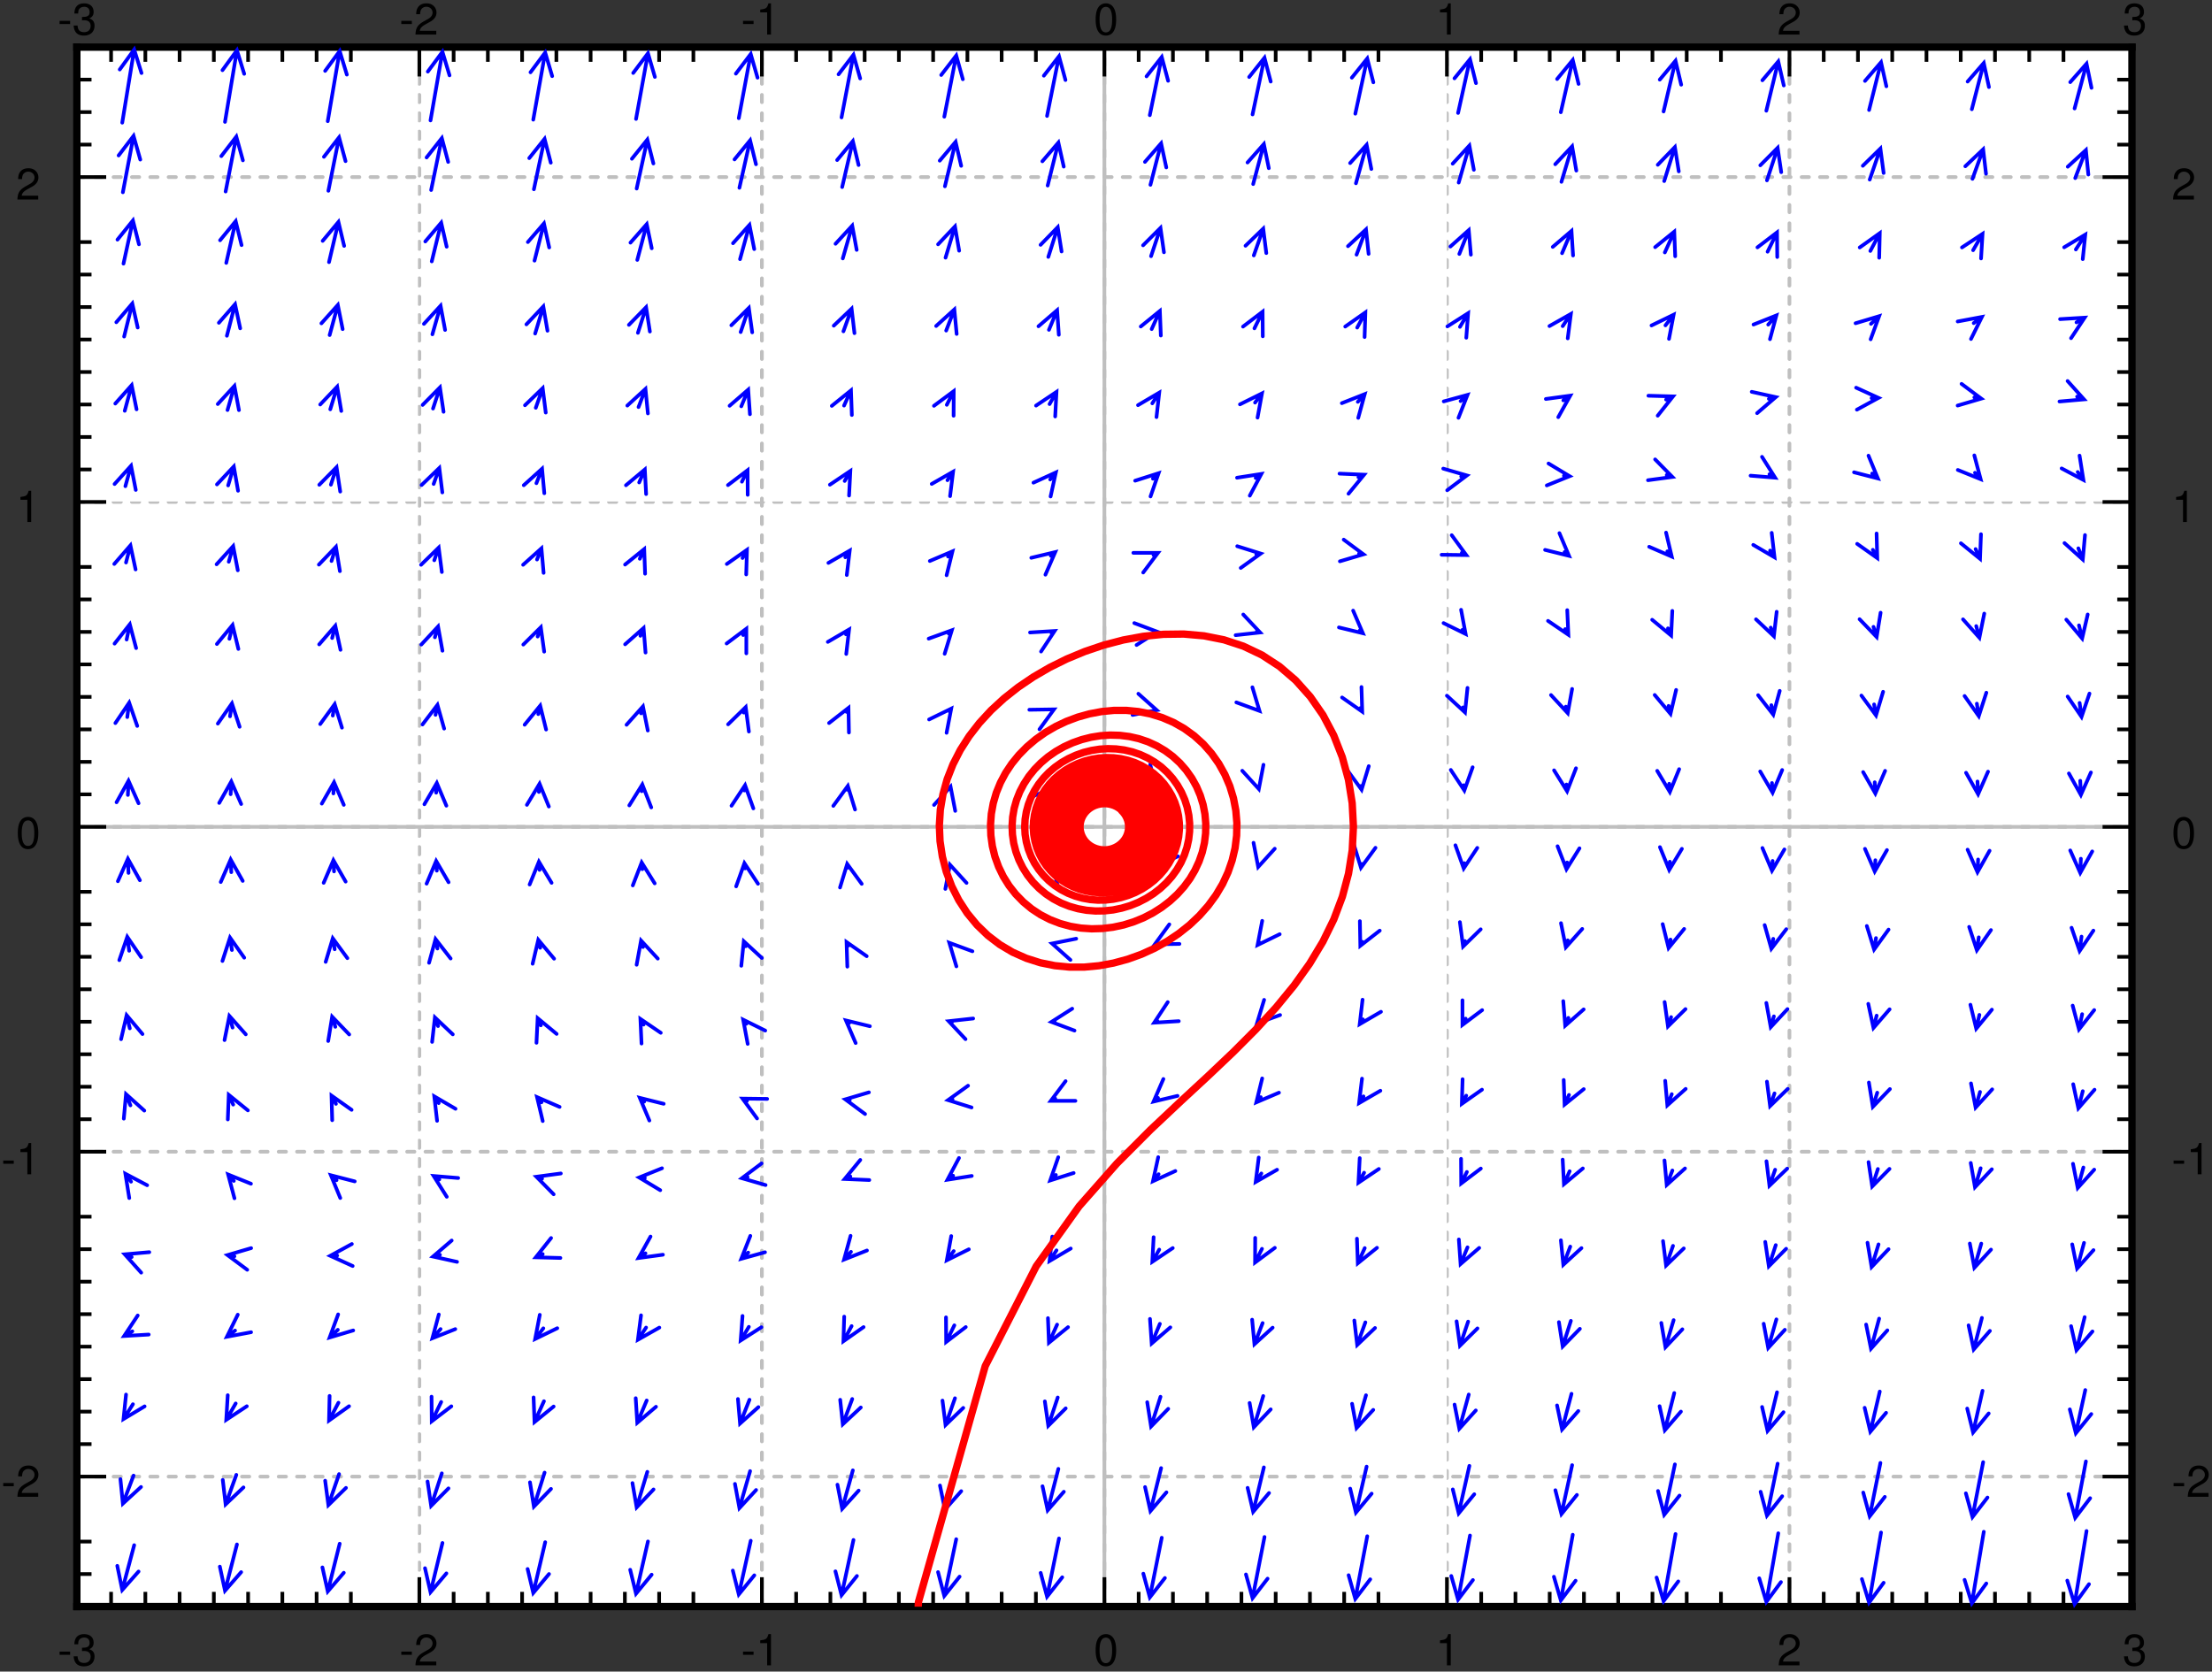
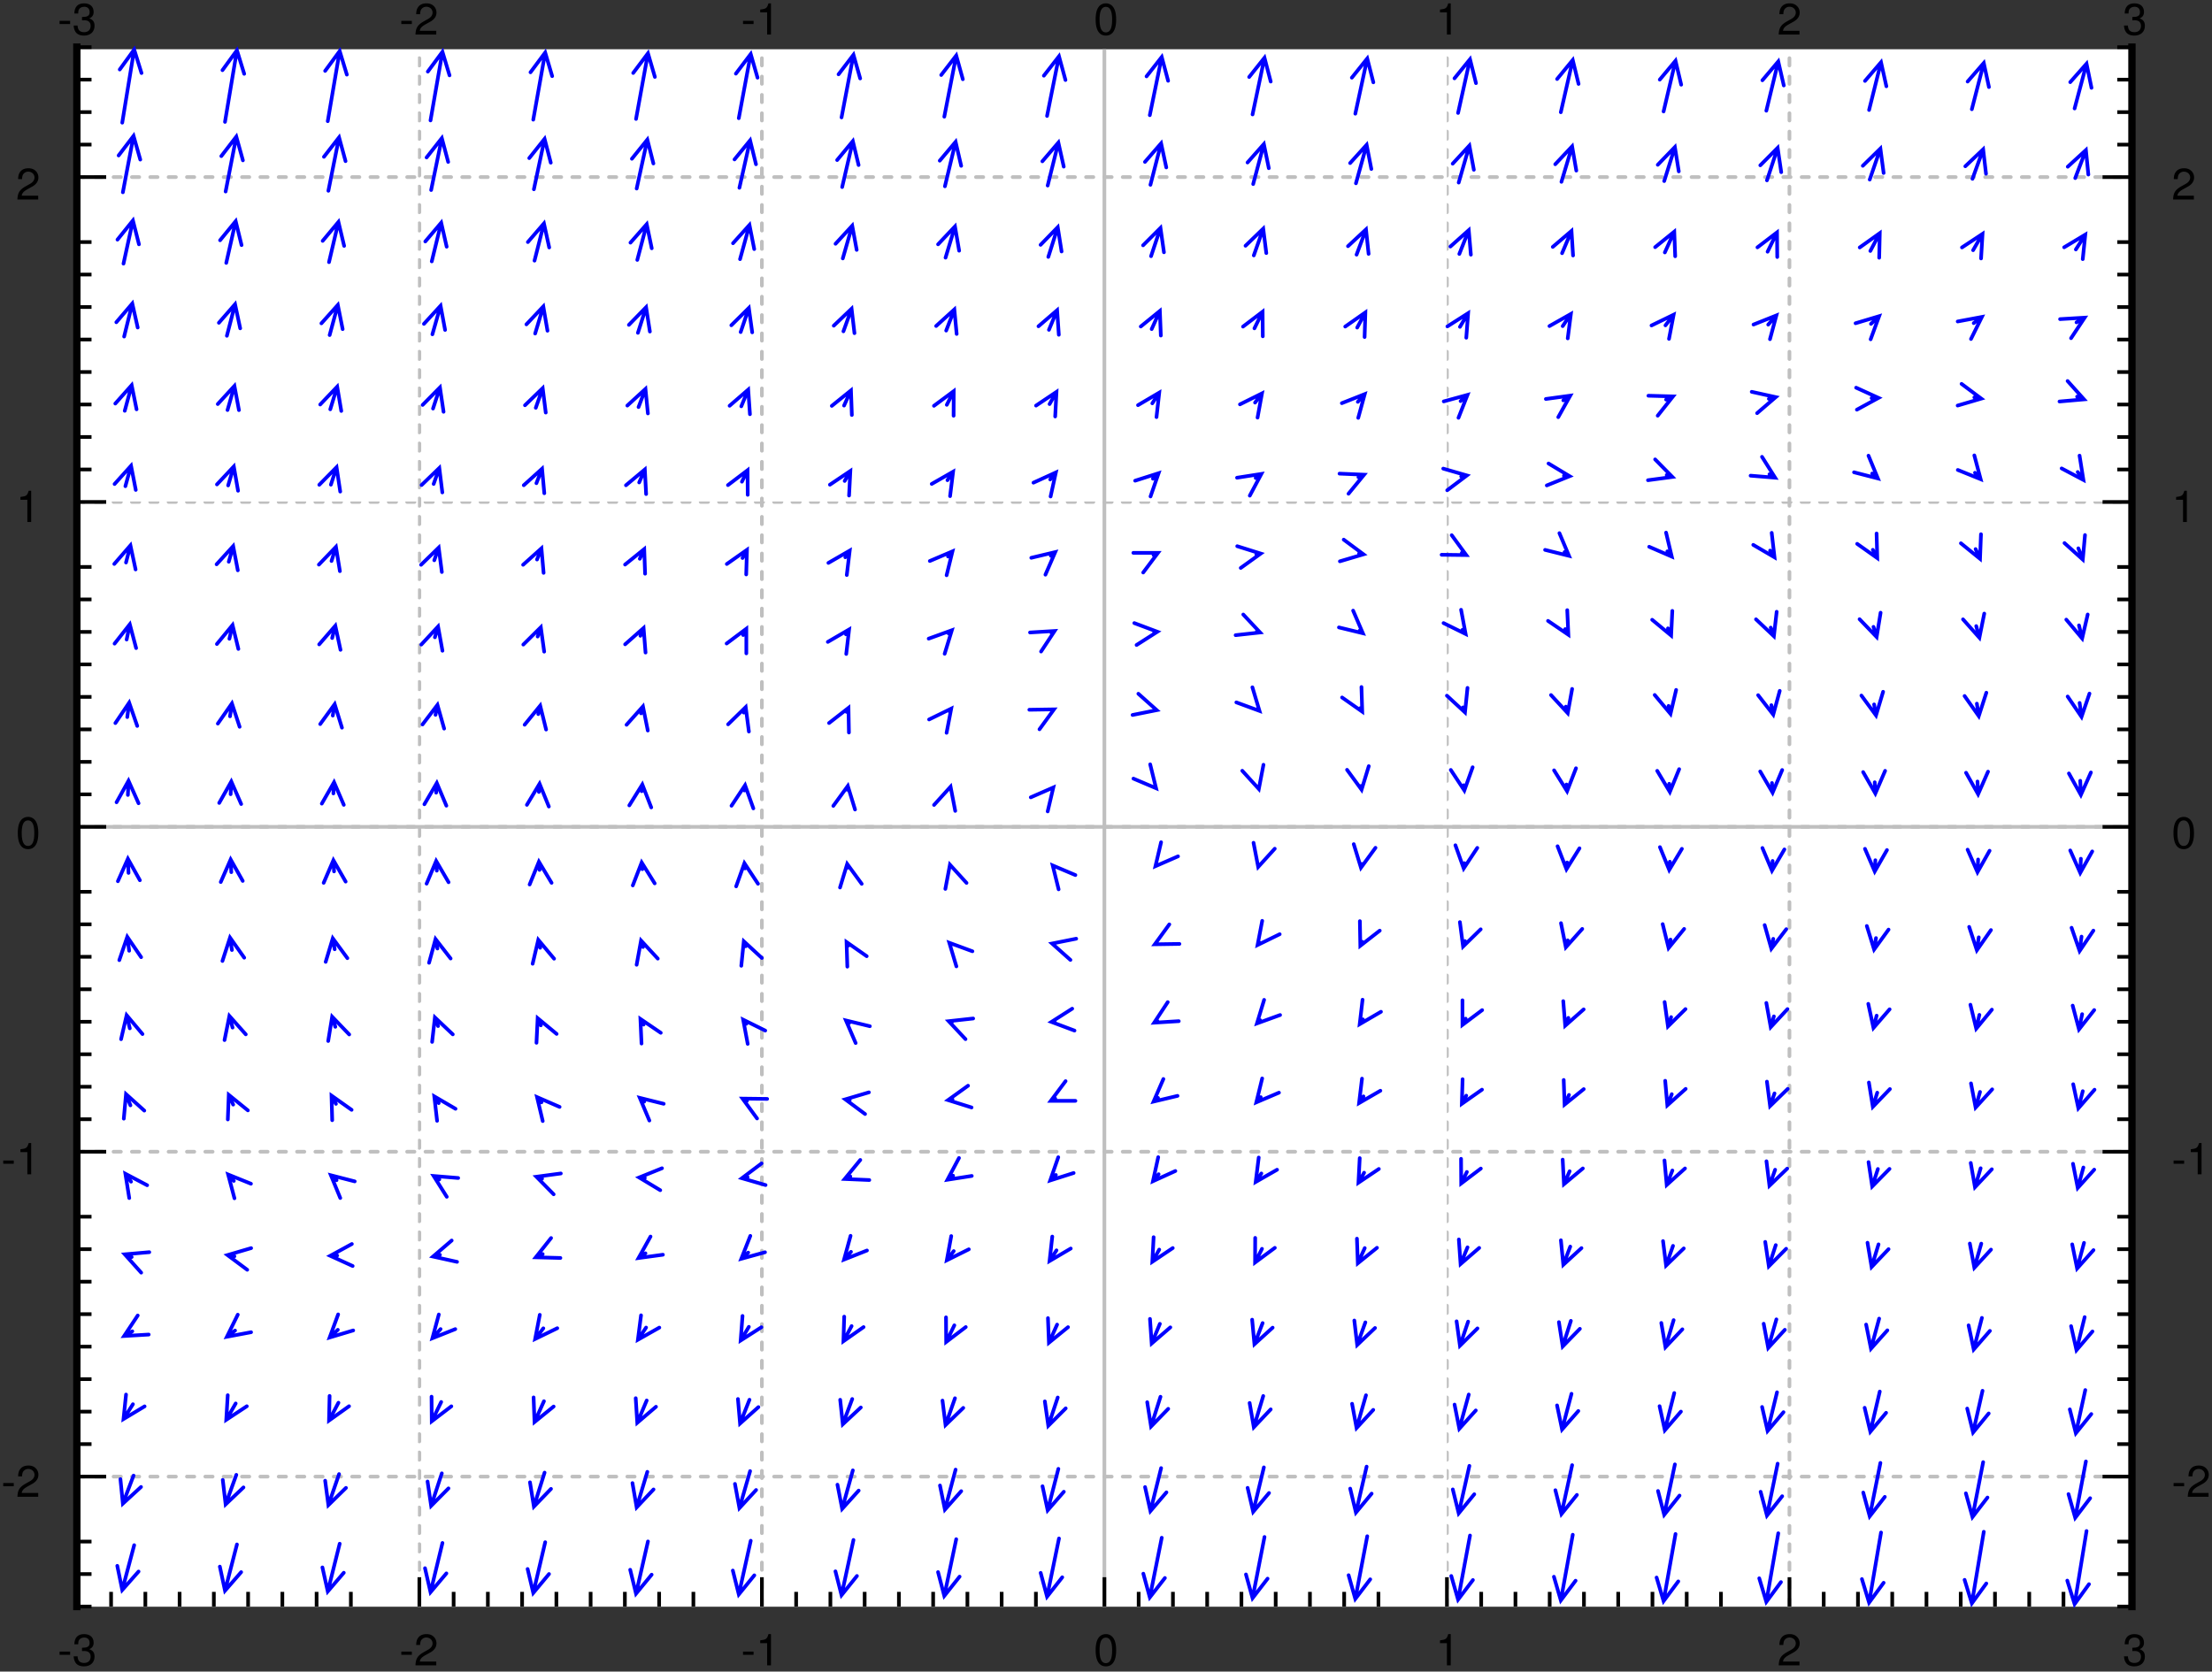
<svg xmlns="http://www.w3.org/2000/svg" xmlns:xlink="http://www.w3.org/1999/xlink" width="344pt" height="260pt" viewBox="0 0 344 260">
  <rect x="0" y="0" width="344" height="260" fill="#333333" stroke="none" />
  <defs>
    <clipPath id="a">
      <path d="M171 7.66h2v242.25h-2zm0 0" />
    </clipPath>
    <clipPath id="b">
      <path d="M12 128h320v2H12zm0 0" />
    </clipPath>
    <clipPath id="c">
      <path d="M12 7.66h1v242.25h-1zm0 0" />
    </clipPath>
    <clipPath id="d">
      <path d="M65 7.66h1v242.25h-1zm0 0" />
    </clipPath>
    <clipPath id="e">
      <path d="M118 7.66h1v242.25h-1zm0 0" />
    </clipPath>
    <clipPath id="f">
      <path d="M171 7.66h2v242.25h-2zm0 0" />
    </clipPath>
    <clipPath id="g">
      <path d="M225 7.66h1v242.25h-1zm0 0" />
    </clipPath>
    <clipPath id="h">
      <path d="M278 7.66h1v242.25h-1zm0 0" />
    </clipPath>
    <clipPath id="i">
      <path d="M331 7.66h1v242.25h-1zm0 0" />
    </clipPath>
    <clipPath id="j">
      <path d="M12 229h320v2H12zm0 0" />
    </clipPath>
    <clipPath id="k">
      <path d="M12 178h320v2H12zm0 0" />
    </clipPath>
    <clipPath id="l">
      <path d="M12 128h320v2H12zm0 0" />
    </clipPath>
    <clipPath id="m">
      <path d="M12 78h320v1H12zm0 0" />
    </clipPath>
    <clipPath id="n">
      <path d="M12 27h320v2H12zm0 0" />
    </clipPath>
    <clipPath id="t">
-       <path d="M121 98h91v151.91h-91zm0 0" />
+       <path d="M121 98v151.91h-91zm0 0" />
    </clipPath>
    <symbol overflow="visible" id="o">
      <path style="stroke:none" d="M1.953-2.14H.313v.5h1.64zm0 0" />
    </symbol>
    <symbol overflow="visible" id="p">
      <path style="stroke:none" d="M1.516-2.219h.078l.25-.015c.672 0 1.015.296 1.015.89 0 .61-.39.969-1.015.969-.657 0-.985-.328-1.016-1.031h-.61c.032.39.095.64.22.86.234.468.718.702 1.39.702 1 0 1.64-.594 1.64-1.515 0-.61-.234-.954-.827-1.157.453-.171.687-.515.687-1 0-.843-.562-1.343-1.484-1.343-.985 0-1.5.546-1.516 1.578h.594c.015-.297.031-.469.11-.61.14-.265.437-.437.827-.437.532 0 .844.312.844.828 0 .344-.11.547-.39.656-.157.078-.376.094-.797.11zm0 0" />
    </symbol>
    <symbol overflow="visible" id="q">
      <path style="stroke:none" d="M3.469-.594H.906c.063-.406.281-.656.89-1l.673-.375c.687-.36 1.031-.86 1.031-1.453 0-.406-.156-.781-.453-1.047-.281-.265-.64-.39-1.094-.39-.625 0-1.078.218-1.344.64-.171.25-.25.563-.265 1.047h.61c.015-.328.062-.531.14-.687a.94.94 0 0 1 .828-.47c.547 0 .969.391.969.907 0 .39-.235.719-.657.969l-.64.36C.578-1.532.28-1.064.234 0H3.47zm0 0" />
    </symbol>
    <symbol overflow="visible" id="r">
      <path style="stroke:none" d="M1.781-3.453V0h.594v-4.86h-.39c-.22.75-.36.86-1.282.97v.437zm0 0" />
    </symbol>
    <symbol overflow="visible" id="s">
      <path style="stroke:none" d="M1.89-4.86c-.452 0-.874.204-1.124.548-.313.421-.47 1.062-.47 1.968 0 1.625.548 2.5 1.595 2.5 1.03 0 1.593-.875 1.593-2.469 0-.937-.156-1.562-.484-2a1.355 1.355 0 0 0-1.11-.546zm0 .548c.641 0 .97.656.97 1.953 0 1.375-.313 2.015-.985 2.015-.64 0-.969-.672-.969-2 0-1.328.328-1.969.985-1.969zm0 0" />
    </symbol>
  </defs>
  <path style="stroke:none;fill-rule:nonzero;fill:#fff;fill-opacity:1" d="M12 249.91h320V7.66H12zm0 0" />
  <g clip-path="url(#a)">
    <path style="fill:none;stroke-width:5.707;stroke-linecap:round;stroke-linejoin:miter;stroke:#bfbfbf;stroke-opacity:1;stroke-miterlimit:10" d="M1997.503-211.163V-2636.7" transform="matrix(.1 0 0 .1 -28 271)" />
  </g>
  <g clip-path="url(#b)">
    <path style="fill:none;stroke-width:5.707;stroke-linecap:round;stroke-linejoin:miter;stroke:#bfbfbf;stroke-opacity:1;stroke-miterlimit:10" d="M399.5-1423.931h3196.006" transform="matrix(.1 0 0 .1 -28 271)" />
  </g>
  <g clip-path="url(#c)">
    <path style="fill:none;stroke-width:5.707;stroke-linecap:round;stroke-linejoin:miter;stroke:#bfbfbf;stroke-opacity:1;stroke-dasharray:11.414,17.121;stroke-miterlimit:10" d="M399.5-211.163V-2636.7" transform="matrix(.1 0 0 .1 -28 271)" />
  </g>
  <g clip-path="url(#d)">
    <path style="fill:none;stroke-width:5.707;stroke-linecap:round;stroke-linejoin:miter;stroke:#bfbfbf;stroke-opacity:1;stroke-dasharray:11.414,17.121;stroke-miterlimit:10" d="M932.155-211.163V-2636.7" transform="matrix(.1 0 0 .1 -28 271)" />
  </g>
  <g clip-path="url(#e)">
    <path style="fill:none;stroke-width:5.707;stroke-linecap:round;stroke-linejoin:miter;stroke:#bfbfbf;stroke-opacity:1;stroke-dasharray:11.414,17.121;stroke-miterlimit:10" d="M1464.849-211.163V-2636.7" transform="matrix(.1 0 0 .1 -28 271)" />
  </g>
  <g clip-path="url(#f)">
-     <path style="fill:none;stroke-width:5.707;stroke-linecap:round;stroke-linejoin:miter;stroke:#bfbfbf;stroke-opacity:1;stroke-dasharray:11.414,17.121;stroke-miterlimit:10" d="M1997.503-211.163V-2636.7" transform="matrix(.1 0 0 .1 -28 271)" />
-   </g>
+     </g>
  <g clip-path="url(#g)">
    <path style="fill:none;stroke-width:5.707;stroke-linecap:round;stroke-linejoin:miter;stroke:#bfbfbf;stroke-opacity:1;stroke-dasharray:11.414,17.121;stroke-miterlimit:10" d="M2530.158-211.163V-2636.7" transform="matrix(.1 0 0 .1 -28 271)" />
  </g>
  <g clip-path="url(#h)">
    <path style="fill:none;stroke-width:5.707;stroke-linecap:round;stroke-linejoin:miter;stroke:#bfbfbf;stroke-opacity:1;stroke-dasharray:11.414,17.121;stroke-miterlimit:10" d="M3062.851-211.163V-2636.7" transform="matrix(.1 0 0 .1 -28 271)" />
  </g>
  <g clip-path="url(#i)">
    <path style="fill:none;stroke-width:5.707;stroke-linecap:round;stroke-linejoin:miter;stroke:#bfbfbf;stroke-opacity:1;stroke-dasharray:11.414,17.121;stroke-miterlimit:10" d="M3595.506-211.163V-2636.7" transform="matrix(.1 0 0 .1 -28 271)" />
  </g>
  <g clip-path="url(#j)">
    <path style="fill:none;stroke-width:5.707;stroke-linecap:round;stroke-linejoin:miter;stroke:#bfbfbf;stroke-opacity:1;stroke-dasharray:11.414,17.121;stroke-miterlimit:10" d="M399.5-413.29h3196.006" transform="matrix(.1 0 0 .1 -28 271)" />
  </g>
  <g clip-path="url(#k)">
    <path style="fill:none;stroke-width:5.707;stroke-linecap:round;stroke-linejoin:miter;stroke:#bfbfbf;stroke-opacity:1;stroke-dasharray:11.414,17.121;stroke-miterlimit:10" d="M399.5-918.611h3196.006" transform="matrix(.1 0 0 .1 -28 271)" />
  </g>
  <g clip-path="url(#l)">
    <path style="fill:none;stroke-width:5.707;stroke-linecap:round;stroke-linejoin:miter;stroke:#bfbfbf;stroke-opacity:1;stroke-dasharray:11.414,17.121;stroke-miterlimit:10" d="M399.5-1423.931h3196.006" transform="matrix(.1 0 0 .1 -28 271)" />
  </g>
  <g clip-path="url(#m)">
    <path style="fill:none;stroke-width:5.707;stroke-linecap:round;stroke-linejoin:miter;stroke:#bfbfbf;stroke-opacity:1;stroke-dasharray:11.414,17.121;stroke-miterlimit:10" d="M399.5-1929.251h3196.006" transform="matrix(.1 0 0 .1 -28 271)" />
  </g>
  <g clip-path="url(#n)">
    <path style="fill:none;stroke-width:5.707;stroke-linecap:round;stroke-linejoin:miter;stroke:#bfbfbf;stroke-opacity:1;stroke-dasharray:11.414,17.121;stroke-miterlimit:10" d="M399.5-2434.572h3196.006" transform="matrix(.1 0 0 .1 -28 271)" />
  </g>
-   <path style="fill:none;stroke-width:11.414;stroke-linecap:square;stroke-linejoin:miter;stroke:#000;stroke-opacity:1;stroke-miterlimit:10" d="M399.5-211.163h3196.006" transform="matrix(.1 0 0 .1 -28 271)" />
  <path style="fill:none;stroke-width:5.707;stroke-linecap:butt;stroke-linejoin:miter;stroke:#000;stroke-opacity:1;stroke-miterlimit:10" d="M399.5-211.163v-45.643m0 45.643v-22.84m53.254 22.84v-22.84m53.293 22.84v-22.84m53.253 22.84v-22.84m53.255 22.84v-22.84m53.292 22.84v-22.84m53.254 22.84v-22.84m53.254 22.84v-22.84m53.293 22.84v-22.84m106.507 22.84v-45.643m0 45.643v-22.84m53.293 22.84v-22.84m53.254 22.84v-22.84m53.253 22.84v-22.84m53.293 22.84v-22.84m53.254 22.84v-22.84m53.254 22.84v-22.84m53.292 22.84v-22.84m53.254 22.84v-22.84m106.547 22.84v-45.643m0 45.643v-22.84m53.253 22.84v-22.84m53.254 22.84v-22.84m53.293 22.84v-22.84m53.254 22.84v-22.84m53.253 22.84v-22.84m53.294 22.84v-22.84m53.253 22.84v-22.84m53.254 22.84v-22.84m106.546 22.84v-45.643m0 45.643v-22.84m53.254 22.84v-22.84m53.293 22.84v-22.84m53.253 22.84v-22.84m53.254 22.84v-22.84m53.293 22.84v-22.84m53.254 22.84v-22.84m53.253 22.84v-22.84m53.293 22.84v-22.84m106.508 22.84v-45.643m0 45.643v-22.84m53.292 22.84v-22.84m53.254 22.84v-22.84m53.254 22.84v-22.84m53.292 22.84v-22.84m53.254 22.84v-22.84m53.254 22.84v-22.84m53.292 22.84v-22.84m53.255 22.84v-22.84m106.546 22.84v-45.643m0 45.643v-22.84m53.254 22.84v-22.84m53.254 22.84v-22.84m53.292 22.84v-22.84m53.254 22.84v-22.84m53.254 22.84v-22.84m53.293 22.84v-22.84m53.253 22.84v-22.84m53.255 22.84v-22.84m106.546 22.84v-45.643m0 45.643v-22.84" transform="matrix(.1 0 0 .1 -28 271)" />
  <g style="fill:#000;fill-opacity:1">
    <use xlink:href="#o" x="8.952" y="259.03" />
    <use xlink:href="#p" x="11.236" y="259.03" />
  </g>
  <g style="fill:#000;fill-opacity:1">
    <use xlink:href="#o" x="62.095" y="259.03" />
    <use xlink:href="#q" x="64.378" y="259.03" />
  </g>
  <g style="fill:#000;fill-opacity:1">
    <use xlink:href="#o" x="115.238" y="259.03" />
    <use xlink:href="#r" x="117.522" y="259.03" />
  </g>
  <use xlink:href="#s" x="170.094" y="259.03" style="fill:#000;fill-opacity:1" />
  <use xlink:href="#r" x="223.237" y="259.03" style="fill:#000;fill-opacity:1" />
  <use xlink:href="#q" x="276.38" y="259.03" style="fill:#000;fill-opacity:1" />
  <use xlink:href="#p" x="330.095" y="259.03" style="fill:#000;fill-opacity:1" />
-   <path style="fill:none;stroke-width:11.414;stroke-linecap:square;stroke-linejoin:miter;stroke:#000;stroke-opacity:1;stroke-miterlimit:10" d="M399.5-2636.7h3196.006" transform="matrix(.1 0 0 .1 -28 271)" />
-   <path style="fill:none;stroke-width:5.707;stroke-linecap:butt;stroke-linejoin:miter;stroke:#000;stroke-opacity:1;stroke-miterlimit:10" d="M399.5-2636.7v45.643m0-45.643v22.842m53.254-22.842v22.842m53.293-22.842v22.842M559.3-2636.7v22.842m53.255-22.842v22.842m53.292-22.842v22.842m53.254-22.842v22.842m53.254-22.842v22.842m53.293-22.842v22.842m106.507-22.842v45.643m0-45.643v22.842m53.293-22.842v22.842m53.254-22.842v22.842m53.253-22.842v22.842m53.293-22.842v22.842m53.254-22.842v22.842m53.254-22.842v22.842m53.292-22.842v22.842m53.254-22.842v22.842m106.547-22.842v45.643m0-45.643v22.842m53.253-22.842v22.842m53.254-22.842v22.842m53.293-22.842v22.842m53.254-22.842v22.842m53.253-22.842v22.842m53.294-22.842v22.842m53.253-22.842v22.842m53.254-22.842v22.842m106.546-22.842v45.643m0-45.643v22.842m53.254-22.842v22.842m53.293-22.842v22.842m53.253-22.842v22.842m53.254-22.842v22.842m53.293-22.842v22.842m53.254-22.842v22.842m53.253-22.842v22.842m53.293-22.842v22.842m106.508-22.842v45.643m0-45.643v22.842m53.292-22.842v22.842m53.254-22.842v22.842m53.254-22.842v22.842m53.292-22.842v22.842m53.254-22.842v22.842m53.254-22.842v22.842m53.292-22.842v22.842m53.255-22.842v22.842m106.546-22.842v45.643m0-45.643v22.842m53.254-22.842v22.842m53.254-22.842v22.842m53.292-22.842v22.842m53.254-22.842v22.842m53.254-22.842v22.842m53.293-22.842v22.842m53.253-22.842v22.842m53.255-22.842v22.842m106.546-22.842v45.643m0-45.643v22.842" transform="matrix(.1 0 0 .1 -28 271)" />
  <g style="fill:#000;fill-opacity:1">
    <use xlink:href="#o" x="8.952" y="5.38" />
    <use xlink:href="#p" x="11.236" y="5.38" />
  </g>
  <g style="fill:#000;fill-opacity:1">
    <use xlink:href="#o" x="62.095" y="5.38" />
    <use xlink:href="#q" x="64.378" y="5.38" />
  </g>
  <g style="fill:#000;fill-opacity:1">
    <use xlink:href="#o" x="115.238" y="5.38" />
    <use xlink:href="#r" x="117.522" y="5.38" />
  </g>
  <use xlink:href="#s" x="170.094" y="5.38" style="fill:#000;fill-opacity:1" />
  <use xlink:href="#r" x="223.237" y="5.38" style="fill:#000;fill-opacity:1" />
  <use xlink:href="#q" x="276.38" y="5.38" style="fill:#000;fill-opacity:1" />
  <use xlink:href="#p" x="330.095" y="5.38" style="fill:#000;fill-opacity:1" />
  <path style="fill:none;stroke-width:11.414;stroke-linecap:square;stroke-linejoin:miter;stroke:#000;stroke-opacity:1;stroke-miterlimit:10" d="M399.5-211.163V-2636.7" transform="matrix(.1 0 0 .1 -28 271)" />
  <path style="fill:none;stroke-width:5.707;stroke-linecap:butt;stroke-linejoin:miter;stroke:#000;stroke-opacity:1;stroke-miterlimit:10" d="M399.5-211.163h22.824M399.5-261.695h22.824M399.5-312.227h22.824M399.5-413.29h45.647m-45.647 0h22.824M399.5-463.823h22.824M399.5-514.355h22.824M399.5-564.887h22.824M399.5-615.419h22.824M399.5-665.951h22.824M399.5-716.483h22.824M399.5-767.015h22.824M399.5-817.547h22.824M399.5-918.611h45.647m-45.647 0h22.824M399.5-969.143h22.824m-22.824-50.532h22.824m-22.824-50.532h22.824M399.5-1120.74h22.824m-22.824-50.531h22.824m-22.824-50.532h22.824m-22.824-50.532h22.824m-22.824-50.532h22.824M399.5-1423.931h45.647m-45.647 0h22.824m-22.824-50.532h22.824m-22.824-50.532h22.824m-22.824-50.532h22.824M399.5-1626.06h22.824m-22.824-50.531h22.824m-22.824-50.532h22.824m-22.824-50.532h22.824m-22.824-50.532h22.824M399.5-1929.251h45.647m-45.647 0h22.824m-22.824-50.532h22.824m-22.824-50.532h22.824m-22.824-50.532h22.824M399.5-2131.38h22.824m-22.824-50.531h22.824m-22.824-50.532h22.824m-22.824-50.532h22.824m-22.824-50.532h22.824M399.5-2434.572h45.647m-45.647 0h22.824m-22.824-50.532h22.824m-22.824-50.532h22.824m-22.824-50.532h22.824M399.5-2636.7h22.824" transform="matrix(.1 0 0 .1 -28 271)" />
  <g style="fill:#000;fill-opacity:1">
    <use xlink:href="#o" x=".19" y="232.81" />
    <use xlink:href="#q" x="2.474" y="232.81" />
  </g>
  <g style="fill:#000;fill-opacity:1">
    <use xlink:href="#o" x=".19" y="182.65" />
    <use xlink:href="#r" x="2.474" y="182.65" />
  </g>
  <use xlink:href="#s" x="2.473" y="131.92" style="fill:#000;fill-opacity:1" />
  <use xlink:href="#r" x="2.473" y="81.19" style="fill:#000;fill-opacity:1" />
  <use xlink:href="#q" x="2.473" y="31.03" style="fill:#000;fill-opacity:1" />
  <path style="fill:none;stroke-width:11.414;stroke-linecap:square;stroke-linejoin:miter;stroke:#000;stroke-opacity:1;stroke-miterlimit:10" d="M3595.506-211.163V-2636.7" transform="matrix(.1 0 0 .1 -28 271)" />
  <path style="fill:none;stroke-width:5.707;stroke-linecap:butt;stroke-linejoin:miter;stroke:#000;stroke-opacity:1;stroke-miterlimit:10" d="M3595.506-211.163h-22.823m22.823-50.532h-22.823m22.823-50.532h-22.823m22.823-101.063h-45.685m45.685 0h-22.823m22.823-50.533h-22.823m22.823-50.532h-22.823m22.823-50.532h-22.823m22.823-50.532h-22.823m22.823-50.532h-22.823m22.823-50.532h-22.823m22.823-50.532h-22.823m22.823-50.532h-22.823m22.823-101.064h-45.685m45.685 0h-22.823m22.823-50.532h-22.823m22.823-50.532h-22.823m22.823-50.532h-22.823m22.823-50.533h-22.823m22.823-50.531h-22.823m22.823-50.532h-22.823m22.823-50.532h-22.823m22.823-50.532h-22.823m22.823-101.064h-45.685m45.685 0h-22.823m22.823-50.532h-22.823m22.823-50.532h-22.823m22.823-50.532h-22.823m22.823-50.533h-22.823m22.823-50.531h-22.823m22.823-50.532h-22.823m22.823-50.532h-22.823m22.823-50.532h-22.823m22.823-101.064h-45.685m45.685 0h-22.823m22.823-50.532h-22.823m22.823-50.532h-22.823m22.823-50.532h-22.823m22.823-50.533h-22.823m22.823-50.531h-22.823m22.823-50.532h-22.823m22.823-50.532h-22.823m22.823-50.532h-22.823m22.823-101.065h-45.685m45.685 0h-22.823m22.823-50.532h-22.823m22.823-50.532h-22.823m22.823-50.532h-22.823m22.823-50.532h-22.823" transform="matrix(.1 0 0 .1 -28 271)" />
  <g style="fill:#000;fill-opacity:1">
    <use xlink:href="#o" x="337.714" y="232.81" />
    <use xlink:href="#q" x="339.997" y="232.81" />
  </g>
  <g style="fill:#000;fill-opacity:1">
    <use xlink:href="#o" x="337.714" y="182.65" />
    <use xlink:href="#r" x="339.997" y="182.65" />
  </g>
  <use xlink:href="#s" x="337.714" y="131.92" style="fill:#000;fill-opacity:1" />
  <use xlink:href="#r" x="337.714" y="81.19" style="fill:#000;fill-opacity:1" />
  <use xlink:href="#q" x="337.714" y="31.03" style="fill:#000;fill-opacity:1" />
  <path style="fill:none;stroke-width:5.707;stroke-linecap:round;stroke-linejoin:miter;stroke:#00f;stroke-opacity:1;stroke-miterlimit:10" d="m488.686-306.634-18.57 69.658m-7.726-37.508 7.725 37.508 25.36-28.67m-7.765-149.248-16.62 43.609m-3.823-38.095 3.824 38.095 28.207-25.892m-12.563-128.716-14.669 23.076m3.941-38.095-3.94 38.095 32.81-19.712M485.76-639.277l-12.718 7.314m21.145-31.915-21.145 31.915 38.233-2.269m-26.49-120.541-10.768-4.263m38.155-3.324-38.155 3.324 25.554 28.512M483.81-872.03l-8.818-12.32m33.864 17.875-33.864-17.874L481-846.53m1.834-144.203-6.866-17.443m28.441 25.618-28.441-25.618-3.434 38.133m9.325-140.488-4.916-20.416m24.657 29.333-24.657-29.333-8.661 37.312m12.601-137.555-2.965-21.668m21.575 31.642-21.575-31.642-12.367 36.257m14.318-135.678-.975-22.02m18.648 33.441-18.648-33.44-15.567 34.965m15.567-134.192.975-22.058m15.605 34.965-15.605-34.965-18.61 33.44m16.659-132.51 2.965-22.41m12.524 36.177-12.524-36.178-21.457 31.759m17.517-129.968 4.916-23.701m9.831 36.999-9.831-37-23.682 30.078m17.791-126.173 6.866-26.636m8.036 37.43-8.036-37.43-25.125 28.904m17.283-120.972 8.817-31.798m7.335 37.586-7.335-37.586-25.632 28.434m15.84-113.892 10.768-39.855m7.607 37.547-7.607-37.547-25.476 28.59m13.733-104.232 12.718-51.392m8.388 37.351-8.388-37.351-24.852 29.138m11.158-91.169 14.67-67.115m9.402 37.078-9.403-37.078-24.032 29.803m8.387-73.686 16.62-87.688m10.456 36.843-10.455-36.843-23.213 30.468m5.617-51.041 18.571-113.697m11.392 36.53-11.392-36.53-22.433 31.016M648.486-307.768l-18.57 71.926m-8.037-37.43 8.037 37.43 25.125-28.864m-7.531-151.323-16.619 45.917m-4.447-38.016 4.447 38.016 27.739-26.36m-12.094-130.594-14.67 25.422m2.302-38.251-2.302 38.251 31.953-21.08M645.56-640.45l-12.718 9.66m16.932-34.34-16.932 34.34 37.648-7.079m-25.905-118.077-10.768-1.917m36.751-10.795-36.75 10.795 30.664 22.88m-20.872-138.22-8.818-9.973m35.503 14.354-35.503-14.354 9.832 37m-1.99-145.73-6.866-15.136m29.728 24.132-29.728-24.132-1.483 38.25m7.374-142.912-4.916-18.07m25.477 28.591-25.477-28.59-7.569 37.546m11.51-140.097-2.966-19.36m22.082 31.289-22.082-31.29-11.782 36.413m13.772-138.18-1.014-19.713m18.804 33.363-18.804-33.363-15.372 35.083m15.372-136.616 1.014-19.751m15.372 35.044-15.372-35.044-18.804 33.362m16.814-134.739 2.966-20.064m11.976 36.373-11.976-36.373-21.926 31.406m17.985-131.962 4.916-21.355m9.051 37.195-9.051-37.195-24.345 29.53m18.454-127.973 6.866-24.289m7.179 37.587-7.179-37.587-25.788 28.278m17.946-122.693 8.818-29.45m6.593 37.703-6.593-37.704-26.218 27.887m16.425-115.692 10.768-37.508m7.022 37.626-7.022-37.626-25.905 28.2m14.162-106.188 12.718-49.085m7.998 37.469-7.998-37.469-25.164 28.864m11.47-93.163 14.67-64.847m9.129 37.195-9.13-37.195-24.266 29.647m8.622-75.798 16.62-85.38m10.261 36.882-10.261-36.883-23.33 30.312m5.735-53.231 18.57-111.39m11.275 36.609-11.275-36.609-22.51 30.977M808.287-308.941l-18.571 74.272m-8.31-37.391 8.31 37.391 24.93-29.06m-7.335-153.473-16.62 48.264m-5.032-37.978 5.032 37.978 27.349-26.792M806.336-528.2l-14.67 27.69m.898-38.25-.897 38.25 31.172-22.254m-17.479-118.86-12.718 11.968m13.226-35.943-13.226 35.943 36.673-10.99m-24.93-116.474-10.768.391m33.591-18.343-33.59 18.343 34.839 15.88M803.41-874.337l-8.817-7.666m37.063 9.543-37.063-9.543 14.59 35.396m-6.749-146.433-6.866-12.829m31.25 22.137-31.25-22.137 1.053 38.251m4.839-145.26-4.917-15.723m26.53 27.613-26.53-27.613-6.164 37.782m10.105-142.678-2.965-17.053m22.706 30.859-22.706-30.86-11.041 36.648m13.03-140.684-1.014-17.404m19.039 33.245-19.039-33.245-15.137 35.161m15.137-139.041 1.014-17.405m15.138 35.161-15.138-35.16-19.038 33.244m17.049-136.929 2.965-17.757m11.314 36.569-11.314-36.569-22.511 30.976m18.57-133.839 4.916-19.086m8.076 37.429-8.076-37.43-25.086 28.943m19.195-129.694 6.866-21.98m6.165 37.781-6.165-37.781-26.529 27.612m18.688-124.334 8.817-27.144m5.696 37.86-5.696-37.86-26.88 27.3m17.087-117.413 10.768-35.161m6.359 37.742-6.359-37.742-26.412 27.73m14.669-108.026 12.718-46.777m7.53 37.547-7.53-37.547-25.514 28.55m11.821-95.196 14.669-62.5m8.856 37.234-8.856-37.235-24.5 29.412m8.855-77.91 16.62-83.073m10.066 36.961-10.066-36.96-23.525 30.233m5.93-55.421 18.57-109.082m11.119 36.648-11.118-36.648-22.628 30.859M968.087-310.076l-18.57 76.58m-8.584-37.312 8.583 37.313 24.696-29.256m-7.101-155.624-16.62 50.57m-5.578-37.859 5.579 37.86 26.958-27.183m-11.314-134.387-14.67 30.038m-.35-38.29.35 38.29 30.432-23.271M965.16-642.758l-12.718 14.276m9.988-36.961-9.988 36.96 35.58-14.197m-23.837-115.574-10.767 2.699m29.026-24.953-29.026 24.953 37.375 8.252M963.21-875.51l-8.817-5.358m38.155 3.128-38.155-3.128 20.404 32.384m-12.562-145.73-6.867-10.481m33.045 19.321-33.045-19.321 4.37 38.016m1.522-147.372-4.916-13.415m27.816 26.322-27.816-26.322-4.33 38.055m8.27-145.259-2.965-14.707m23.486 30.233-23.486-30.233-10.066 36.922m12.056-143.305-1.015-15.058m19.312 33.049-19.312-33.049-14.864 35.279m14.864-141.506 1.015-15.057m14.864 35.278-14.864-35.278-19.312 33.049m17.322-139.081 2.965-15.449m10.416 36.843-10.416-36.843-23.213 30.468m19.273-135.638 4.915-16.74m6.828 37.664-6.828-37.664-26.06 28.082m20.169-131.141 6.867-19.673m4.915 37.938-4.915-37.938-27.427 26.713m19.585-125.743 8.817-24.836m4.682 38.016-4.682-38.016-27.583 26.557m17.791-118.977 10.767-32.893m5.618 37.899-5.618-37.9-26.92 27.222m15.177-109.825 12.719-44.43m7.022 37.625-7.022-37.625-25.866 28.2m12.172-97.192 14.67-60.154m8.504 37.312-8.505-37.312-24.735 29.177m9.091-80.023 16.62-80.725m9.87 36.999-9.87-37-23.682 30.078m6.086-57.612 18.57-106.735m11.003 36.648-11.002-36.648-22.745 30.78M1127.887-311.25l-18.57 78.889m-8.817-37.234 8.816 37.234 24.501-29.412m-6.905-157.737-16.62 52.88m-6.086-37.783 6.086 37.782 26.607-27.534m-10.963-136.382-14.669 32.384m-1.443-38.29 1.443 38.29 29.729-24.132m-16.035-121.636-12.718 16.583m7.217-37.586-7.217 37.586 34.41-16.74m-22.667-115.339-10.768 5.045m23.798-29.998-23.798 29.998 38.272 1.017m-28.48-123.319-8.817-3.011m37.961-5.085-37.96 5.085 26.84 27.3m-18.999-142.992-6.866-8.174m35.111 15.253-35.111-15.253 8.856 37.273m-2.965-148.897-4.916-11.108m29.494 24.445-29.494-24.445-1.834 38.251m5.774-147.763-2.965-12.398m24.579 29.373-24.579-29.373-8.778 37.234m10.768-145.964-1.014-12.75m19.702 32.853-19.702-32.854-14.436 35.475m14.436-143.97 1.014-12.79m14.435 35.475-14.435-35.474-19.702 32.853m17.713-141.153 2.964-13.141m9.208 37.156-9.208-37.156-24.188 29.685m20.248-137.203 4.916-14.432m5.227 37.939-5.227-37.939-27.232 26.948m21.341-132.314 6.866-17.366m3.355 38.134-3.355-38.134-28.52 25.58m20.678-126.918 8.817-22.489m3.473 38.134-3.473-38.134-28.44 25.658m18.648-120.425 10.768-30.546m4.759 37.977-4.76-37.977-27.543 26.596m15.801-111.545 12.718-42.124m6.476 37.743-6.476-37.743-26.295 27.847m12.601-99.108 14.67-57.885m8.193 37.39-8.194-37.39-25.007 28.982m9.363-82.095 16.62-78.419m9.636 37.039-9.636-37.039-23.838 29.92m6.242-59.801 18.571-104.389m10.846 36.687-10.846-36.687-22.862 30.703m182.662 2285.127-18.57 81.234m-9.051-37.195 9.05 37.195 24.306-29.568m-6.71-159.927-16.62 55.225m-6.515-37.742 6.515 37.742 26.256-27.847m-10.611-138.376-14.67 34.652m-2.418-38.211 2.418 38.211 29.105-24.874m-15.411-123.202-12.718 18.93m4.877-37.977-4.877 37.977 33.317-18.851M1283.786-760.6l-10.768 7.352m18.649-33.44-18.649 33.44 37.921-5.162m-28.129-119.408-8.817-.704m35.503-14.354-35.503 14.354 32.772 19.752m-24.93-137.751-6.866-5.867m37.18 9.231-37.18-9.23 14.903 35.278m-9.012-149.25-4.916-8.76m31.64 21.549-31.64-21.55 1.717 38.251m2.224-150.109-2.966-10.091m26.023 28.082-26.023-28.082-6.866 37.664m8.857-148.662-1.015-10.443m20.248 32.501-20.248-32.501-13.811 35.709m13.811-146.551 1.014-10.443m13.851 35.67-13.85-35.67-20.249 32.502m18.259-143.148 2.965-10.795m7.529 37.508-7.53-37.508-25.514 28.551m21.574-138.376 4.916-12.125m3.043 38.173-3.043-38.173-28.714 25.345m22.823-133.058 6.866-15.018m1.365 38.251-1.365-38.251-29.767 24.053m21.925-127.738 8.818-20.181m1.989 38.251-1.99-38.251-29.377 24.562m19.585-121.637 10.768-28.2m3.784 38.095-3.784-38.094-28.207 25.891m16.464-113.149 12.718-39.816m5.891 37.821-5.89-37.82-26.725 27.417m13.03-101.025 14.67-55.539m7.803 37.469-7.803-37.469-25.281 28.708m9.636-84.168 16.62-76.11m9.402 37.117-9.402-37.118-24.033 29.803m6.438-61.952 18.57-102.12m10.729 36.765-10.729-36.765-22.979 30.624m182.78 2282.936-18.571 83.542m-9.285-37.155 9.285 37.155 24.15-29.724m-6.555-162.117-16.62 57.533m-6.944-37.626 6.944 37.626 25.944-28.121m-10.299-140.411-14.67 37m-3.277-38.134 3.278 38.134 28.558-25.54m-14.865-124.844L1431.843-625m2.887-38.174-2.887 38.173 32.264-20.612m-20.521-116.122-10.768 9.66m14.045-35.63-14.045 35.63 36.907-10.168m-27.115-116.748-8.816 1.603m30.586-23.036-30.586 23.036 36.79 10.639m-28.949-130.945-6.866-3.52m38.273.469-38.273-.47 22.589 30.899m-16.698-147.216-4.916-6.453m34.332 16.974-34.332-16.974 7.062 37.664m-3.121-151.831-2.965-7.744m28.129 25.97-28.13-25.97-3.9 38.095m5.891-151.439-1.015-8.097m21.106 31.954-21.106-31.954-12.874 36.022m12.874-149.171 1.014-8.136m12.875 36.022-12.875-36.022-21.106 31.915m19.117-144.908 2.965-8.487m4.955 37.977-4.955-37.977-27.388 26.752m23.447-138.884 4.916-9.778m0 38.29v-38.29l-30.626 22.958m24.735-132.979 6.866-12.711m-1.17 38.251 1.17-38.251-31.328 22.02m23.487-128.012 8.817-17.874m.195 38.29-.195-38.29-30.509 23.154m20.716-122.536 10.768-25.931m2.692 38.212-2.692-38.212-28.948 25.07m17.205-114.635 12.718-37.47m5.229 37.9-5.229-37.9-27.231 26.91m13.538-102.864 14.669-53.191m7.413 37.547-7.413-37.547-25.593 28.434m9.948-86.241 16.62-73.764m9.168 37.156-9.168-37.156-24.227 29.646m6.632-64.142 18.57-99.774m10.573 36.764-10.572-36.764-23.097 30.507M1607.288-314.73l-18.57 85.85m-9.481-37.078 9.48 37.078 23.955-29.842m-6.36-164.268-16.62 59.84m-7.334-37.586 7.335 37.586 25.67-28.395m-10.026-142.444-14.67 39.268m-4.057-38.055 4.058 38.055 28.012-26.087m-14.318-126.604-12.719 23.545m1.21-38.251-1.21 38.251 31.328-21.98m-19.585-117.061-10.767 12.007m10.143-36.921-10.143 36.92 35.62-14.08m-25.828-115.182-8.817 3.95m24.266-29.608-24.266 29.608 38.272 1.642m-30.43-124.296-6.867-1.212m36.712-10.873-36.712 10.873 30.743 22.84m-24.852-141.426-4.915-4.146m37.219 8.996-37.22-8.996 15.138 35.161m-11.197-151.635-2.965-5.436m31.328 21.98-31.328-21.98 1.21 38.25m.74-153.942-.975-5.789m22.589 30.937-22.589-30.937-11.158 36.648m11.158-152.105.976-5.827m11.236 36.608-11.236-36.608-22.55 30.937m20.599-146.199 2.965-6.18m.702 38.291-.702-38.29-30.197 23.545m26.257-138.025 4.915-7.47m-4.447 38.055 4.447-38.055-33.083 19.282m27.193-131.61 6.866-10.365m-4.565 37.978 4.565-37.978-33.162 19.126m25.32-127.465 8.817-15.527m-1.99 38.212 1.99-38.212-31.796 21.355m22.004-123.084 10.767-23.584m1.366 38.251-1.366-38.25-29.806 24.053m18.063-115.966 12.719-35.161m4.448 38.016-4.448-38.016-27.739 26.4m14.045-104.623 14.67-50.923m6.944 37.664-6.945-37.664-25.944 28.16m10.3-88.235 16.62-71.457m8.934 37.234-8.935-37.234-24.422 29.451m6.827-66.294 18.57-97.427m10.417 36.804-10.416-36.804-23.213 30.39m183.013 2278.478-18.57 88.196m-9.715-37.039 9.714 37.039 23.799-29.998m-6.203-166.459-16.62 62.187m-7.686-37.508 7.686 37.508 25.359-28.668m-9.715-144.517-14.669 41.614m-4.76-37.977 4.76 37.977 27.544-26.595m-13.85-128.442-12.718 25.891m-.274-38.29.274 38.29 30.47-23.193m-18.727-118.156-10.768 14.276m6.905-37.664-6.905 37.664 34.254-17.052m-24.462-114.519-8.817 6.297m17.986-33.831-17.986 33.831 37.844-5.906m-30.002-119.055-6.866 1.095m31.093-22.372-31.093 22.372 36.555 11.46m-30.665-132.393-4.915-1.799m38.077-4.185-38.077 4.185 26.178 27.926m-22.238-146.747-2.965-3.128m35.932 13.219-35.932-13.22 11.002 36.687m-9.052-154.646-.974-3.481m25.788 28.316-25.788-28.316-7.14 37.625m7.14-155.429.975-3.481m7.256 37.586-7.256-37.586-25.71 28.356m23.759-145.964 2.965-3.833m-7.217 37.586 7.217-37.586-34.41 16.818m30.47-133.605 4.916-5.163m-11.197 36.609 11.197-36.609-36.01 13.064m30.119-127.739 6.866-8.056m-9.129 37.195 9.129-37.195-35.23 15.018m27.388-125.665 8.817-13.22m-4.721 38.017 4.721-38.016-33.24 19.008m23.448-123.045 10.768-21.237m-.195 38.251.195-38.251-30.743 22.801m19-117.021 12.718-32.854m3.589 38.095-3.589-38.095-28.324 25.736m14.63-106.306 14.67-48.576m6.476 37.743-6.477-37.743-26.295 27.809m10.651-90.231 16.62-69.149m8.661 37.313-8.661-37.313-24.657 29.295m7.061-68.406 18.571-95.158m10.261 36.882-10.261-36.882-23.37 30.311m183.17 2276.287-18.57 90.504m-9.91-36.999 9.91 37 23.642-30.116m-6.047-168.688-16.62 64.495m-8.037-37.43 8.037 37.43 25.125-28.865m-9.48-146.629-14.67 43.962m-5.383-37.899 5.383 37.899 27.076-27.065m-13.382-130.281-12.718 28.2m-1.522-38.251 1.522 38.25 29.69-24.21m-17.947-119.485-10.768 16.623m4.214-38.056-4.214 38.056 32.967-19.439m-23.174-114.44-8.818 8.565m12.563-36.139-12.563 36.14 36.478-11.617m-28.636-115.652-6.866 3.441m22.979-30.663-22.98 30.663h38.273m-32.382-123.279-4.915.548m32.304-20.612-32.304 20.612 35.854 13.454m-31.913-134.622-2.966-.782m37.532-7.509-37.532 7.51 28.559 25.5m-26.608-145.808-.975-1.134m35.268 14.941-35.268-14.941 9.207 37.156m-9.207-157.267.975-1.174m-8.778 37.234 8.778-37.234-35.073 15.332m33.122-135.287 2.966-1.525m-22.55 30.976 22.55-30.976-38.312.587m34.371-119.681 4.916-2.816m-21.068 31.954 21.068-31.954-38.234 2.307m32.343-119.29 6.866-5.75m-15.254 35.123 15.254-35.122-37.258 8.878m29.416-121.832 8.818-10.912m-8.193 37.39 8.193-37.39-34.84 15.88m25.048-122.224 10.767-18.97m-2.029 38.252 2.029-38.251-31.796 21.315m20.053-117.843 12.718-30.506m2.653 38.172-2.653-38.172-28.987 24.992m15.293-107.909 14.67-46.23m5.969 37.783-5.97-37.782-26.685 27.456m11.041-92.225 16.62-66.802m8.349 37.351-8.35-37.351-24.89 29.099m7.296-70.557 18.57-92.812m10.066 36.921-10.066-36.921-23.525 30.194M2086.689-318.21l-18.571 92.81m-10.066-36.92 10.066 36.92 23.486-30.193m-5.891-170.917-16.62 66.84m-8.349-37.35 8.35 37.35 24.89-29.098m-9.246-148.702-14.67 46.23m-5.968-37.782 5.969 37.782 26.685-27.456m-12.992-132.197-12.718 30.507m-2.653-38.173 2.653 38.173 28.987-25.031m-17.244-120.973-10.768 18.97m2.029-38.251-2.029 38.25 31.797-21.354m-22.004-114.87-8.817 10.912m8.193-37.391-8.193 37.39 34.839-15.879m-26.998-113.736-6.866 5.75m15.254-35.122L2073.97-996.6l37.258-8.879m-31.367-116.668-4.916 2.816m21.068-31.954-21.068 31.954 38.234-2.347m-34.293-121.089-2.965 1.525m22.549-30.976-22.55 30.976 38.273-.586m-36.322-122.067-.975 1.173m8.778-37.273-8.778 37.273 35.112-15.331m-35.112-107.087.975 1.134m-35.229-14.941 35.23 14.94-9.169-37.155m7.217-85.107 2.966.821m-37.57 7.51 37.57-7.51-28.558-25.5m24.617-95.941 4.916-.508m-32.303 20.612 32.303-20.612-35.854-13.454m29.963-105.836 6.866-3.442m-22.979 30.624 22.98-30.624h-38.312m30.47-115.261 8.817-8.566m-12.562 36.139 12.562-36.139-36.478 11.616m26.686-120.307 10.767-16.622m-4.252 38.056 4.252-38.056-33.005 19.438m21.262-118.312 12.718-28.2m1.522 38.252-1.522-38.251-29.689 24.21m15.996-109.395 14.669-43.961m5.384 37.898-5.384-37.898-27.076 27.065m11.431-94.102 16.62-64.534m8.037 37.469-8.037-37.47-25.125 28.904m7.53-72.669 18.57-90.504m9.91 36.999-9.91-36.999-23.642 30.116m183.443 2271.829-18.57 95.158m-10.261-36.882 10.26 36.882 23.37-30.35m-5.775-173.069-16.62 69.15m-8.66-37.313 8.66 37.312 24.657-29.294m-9.012-150.853-14.67 48.576m-6.514-37.743 6.515 37.743 26.295-27.808m-12.601-134.191-12.719 32.853m-3.589-38.133 3.59 38.133 28.323-25.735m-16.581-122.615-10.767 21.277m.195-38.29-.195 38.29 30.742-22.802m-20.95-115.692-8.817 13.22m4.721-38.016-4.721 38.016 33.24-19.047m-25.398-112.876-6.867 8.057m9.13-37.195-9.13 37.195 35.23-15.019m-29.339-112.875-4.915 5.162m11.158-36.647-11.158 36.647 36.01-13.063m-32.07-112.719-2.965 3.833m7.218-37.586-7.218 37.586 34.41-16.818m-32.459-108.105-.976 3.482m-7.256-37.587 7.256 37.587 25.75-28.356m-25.75-96.41.976 3.48m-25.749-28.316 25.749 28.317 7.217-37.625m-9.168-86.945 2.965 3.129m-35.971-13.22 35.971 13.22-11.002-36.687m7.062-87.062 4.915 1.8m-38.077 4.184 38.077-4.185-26.178-27.925m20.287-93.711 6.867-1.096m-31.094 22.372 31.094-22.372-36.556-11.46m28.714-106.109 8.817-6.297m-17.985 33.792 17.985-33.792-37.843 5.906m28.051-116.864 10.767-14.316m-6.905 37.665 6.905-37.665-34.254 17.053m22.511-118.234 12.719-25.892m.273 38.29-.273-38.29-30.47 23.193m16.776-110.724 14.67-41.615m4.759 37.977-4.76-37.977-27.544 26.596m11.9-95.98 16.62-62.187m7.686 37.508-7.687-37.508-25.398 28.669m7.803-74.743 18.57-88.195m9.676 37.038-9.675-37.038-23.838 29.959m183.638 2269.678-18.57 97.465m-10.417-36.843 10.416 36.843 23.214-30.468m-5.618-175.297-16.62 71.457m-8.934-37.235 8.934 37.235 24.422-29.451m-8.778-153.004-14.669 50.923m-6.983-37.665 6.983 37.665 25.944-28.16m-12.25-136.147-12.718 35.16m-4.448-38.016 4.448 38.017 27.738-26.4m-15.995-124.258-10.768 23.584m-1.366-38.251 1.366 38.251 29.806-24.053m-20.014-116.787-8.817 15.527m1.99-38.212-1.99 38.212 31.757-21.355m-23.915-112.875-6.866 10.403m4.564-38.016-4.564 38.016 33.161-19.203m-27.27-111.038-4.916 7.51m4.447-38.056-4.447 38.056 33.084-19.282m-29.144-108.848-2.965 6.18m-.702-38.29.702 38.29 30.197-23.545m-28.246-103.724-.975 5.828m-11.197-36.608 11.197 36.608 22.589-30.937m-22.589-96.136.975 5.75m-22.589-30.899 22.589 30.898 11.197-36.608m-13.148-90.269 2.965 5.475m-31.328-22.019 31.328 22.02-1.21-38.291m-2.73-87.805 4.916 4.146m-37.219-9.035 37.219 9.035-15.138-35.162m9.246-88.783 6.867 1.213m-36.712 10.872 36.712-10.872-30.743-22.841m22.901-97.075 8.817-3.95m-24.266 29.608 24.266-29.608-38.272-1.643m28.48-111.663 10.768-12.007m-10.144 36.921 10.144-36.921-35.62 14.08m23.877-117.569 12.718-23.545m-1.209 38.251 1.209-38.251-31.328 21.98m17.635-111.859 14.668-39.267m4.058 38.055-4.058-38.055-28.012 26.087m12.368-97.818 16.62-59.84m7.334 37.586-7.334-37.586-25.671 28.395m8.075-76.815 18.571-85.85m9.481 37.078-9.481-37.078-23.954 29.842M2566.09-321.692l-18.571 99.774m-10.573-36.804 10.573 36.804 23.096-30.507m-5.501-177.566-16.62 73.803m-9.168-37.156 9.168 37.156 24.228-29.647m-8.583-155.115-14.67 53.19m-7.412-37.546 7.412 37.547 25.593-28.434m-11.899-138.181-12.718 37.469m-5.228-37.899 5.228 37.899 27.231-26.909m-15.488-126.056-10.768 25.93m-2.692-38.211 2.692 38.212 28.948-25.07m-19.155-118.117-8.818 17.874m-.234-38.29.234 38.29 30.51-23.154m-22.668-113.424-6.866 12.712m1.17-38.252-1.17 38.252 31.328-22.02m-25.437-110.49-4.916 9.778m0-38.29v38.29l30.626-22.998m-26.685-107.4-2.966 8.487m-4.954-37.977 4.954 37.977 27.388-26.791m-25.437-102.824-.975 8.135m-12.914-36.021 12.914 36.021 21.106-31.954m-21.106-97.427.975 8.097m-21.067-31.915 21.067 31.915 12.914-36.061m-14.865-93.124 2.966 7.743m-28.129-25.97 28.129 25.97 3.9-38.094m-7.841-90.309 4.916 6.454m-34.332-16.935 34.332 16.935-7.062-37.625m1.17-88.627 6.867 3.52m-38.311-.469 38.311.47-22.589-30.899m14.747-91.325 8.818-1.604m-30.587 23.037 30.587-23.037-36.79-10.638m26.997-105.014 10.768-9.661m-14.045 35.631 14.045-35.631-36.946 10.13m25.203-115.966 12.718-21.237m-2.887 38.173 2.887-38.173-32.264 20.572m18.571-112.719 14.669-37m3.277 38.134-3.277-38.133-28.558 25.5m12.913-99.499 16.62-57.533m6.944 37.625-6.944-37.625-25.944 28.121m8.349-78.888 18.57-83.542m9.286 37.156-9.286-37.156-24.15 29.725M2725.89-322.865l-18.571 102.12m-10.729-36.765 10.729 36.765 22.98-30.624m-5.385-179.757-16.62 76.111m-9.441-37.117 9.441 37.117 24.033-29.803m-8.388-157.306-14.67 55.538m-7.802-37.469 7.803 37.47 25.28-28.748m-11.587-140.214-12.718 39.815m-5.891-37.821 5.891 37.821 26.724-27.417m-14.981-127.894-10.768 28.238m-3.784-38.095 3.784 38.095 28.207-25.892m-18.414-119.563-8.817 20.142m-1.99-38.212 1.99 38.212 29.377-24.523m-21.536-114.323-6.866 15.019m-1.365-38.29 1.365 38.29 29.807-24.054m-23.916-110.802-4.916 12.124m-3.043-38.173 3.043 38.173 28.714-25.344m-24.773-107.4-2.965 10.795m-7.53-37.508 7.53 37.508 25.515-28.552m-23.565-103.332-.975 10.443m-13.85-35.709 13.85 35.709 20.248-32.502m-20.248-99.226.975 10.443m-20.248-32.502 20.248 32.502 13.85-35.709m-15.8-95.823 2.965 10.09m-26.022-28.12 26.022 28.12 6.827-37.664m-10.768-93.046 4.916 8.761m-31.64-21.55 31.64 21.55-1.756-38.25m-4.135-90.348 6.866 5.866m-37.18-9.23 37.18 9.23-14.903-35.278m7.062-89.292 8.817.704m-35.503 14.354 35.503-14.354-32.81-19.75m23.017-98.171 10.768-7.353m-18.648 33.441 18.648-33.44-37.921 5.162m26.178-113.306 12.718-18.93m-4.876 37.978 4.876-37.978-33.317 18.852m19.624-113.345 14.669-34.653m2.419 38.212-2.42-38.212-29.103 24.836m13.459-101.182 16.62-55.225m6.516 37.743-6.516-37.743-26.256 27.848m8.661-80.883 18.57-81.235m9.051 37.195-9.05-37.195-24.306 29.569M2885.69-324l-18.57 104.39m-10.886-36.687 10.885 36.686 22.862-30.702m-5.267-181.987-16.62 78.42m-9.636-37.04 9.637 37.04 23.837-29.92m-8.192-159.497-14.67 57.885m-8.193-37.43 8.193 37.43 25.008-28.982m-11.314-142.288-12.719 42.124m-6.476-37.743 6.476 37.743 26.296-27.848m-14.553-129.772-10.767 30.546m-4.761-37.977 4.76 37.977 27.505-26.595m-17.712-121.207-8.817 22.49m-3.472-38.134 3.472 38.133 28.441-25.657m-20.599-115.535-6.867 17.365m-3.355-38.172 3.355 38.172 28.52-25.579m-22.629-111.624-4.915 14.432m-5.228-37.899 5.228 37.9 27.231-26.91m-23.291-108.142-2.965 13.141m-9.207-37.156 9.207 37.156 24.188-29.686m-22.237-104.545-.976 12.79m-14.435-35.474 14.435 35.474 19.702-32.854m-19.702-101.182.976 12.751m-19.663-32.853 19.663 32.853 14.474-35.474m-16.425-98.404 2.965 12.398m-24.579-29.373 24.579 29.373 8.74-37.234m-12.68-95.784 4.915 11.108m-29.494-24.445 29.494 24.445 1.834-38.251m-7.725-92.656 6.867 8.175m-35.113-15.254 35.113 15.254-8.856-37.273m1.014-89.605 8.817 3.012m-37.96 5.084 37.96-5.084-26.841-27.3m17.048-92.968 10.768-5.006m-23.798 29.998 23.798-29.998-38.272-1.056m26.529-109.434 12.719-16.583m-7.218 37.586 7.218-37.586-34.41 16.74m20.716-113.58 14.67-32.307m1.443 38.251-1.444-38.25-29.728 24.092m14.084-102.785 16.62-52.879m6.047 37.822-6.048-37.822-26.607 27.535m9.013-82.916 18.57-78.888m8.817 37.234-8.817-37.234-24.5 29.373m184.3 2260.955-18.57 106.735m-11.002-36.686 11.001 36.686 22.745-30.78m-5.149-184.215-16.62 80.726m-9.871-37 9.87 37 23.682-30.077m-8.036-161.648-14.67 60.154m-8.544-37.312 8.544 37.312 24.735-29.216m-11.041-144.361-12.718 44.43m-7.062-37.625 7.062 37.626 25.866-28.2m-14.123-131.727-10.768 32.893m-5.618-37.899 5.618 37.899 26.92-27.222m-17.128-122.927-8.817 24.836m-4.681-38.017 4.681 38.017 27.583-26.557m-19.741-116.982-6.866 19.673m-4.916-37.978 4.916 37.978 27.426-26.714m-21.535-112.758-4.916 16.74m-6.827-37.665 6.827 37.665 26.061-28.082m-22.121-109.278-2.965 15.41m-10.416-36.804 10.416 36.804 23.213-30.429m-21.262-106.109-.975 15.097m-14.865-35.278 14.865 35.278 19.311-33.05m-19.311-103.292.975 15.057m-19.273-33.049 19.273 33.05 14.903-35.28m-16.854-100.868 2.965 14.706m-23.525-30.233 23.525 30.233 10.066-36.92m-14.006-98.405 4.916 13.376m-27.817-26.283 27.817 26.283 4.33-38.017m-10.221-95.197 6.866 10.482m-33.045-19.321 33.045 19.321-4.37-38.016m-3.472-91.169 8.817 5.358m-38.155-3.129 38.155 3.13-20.404-32.424m10.611-90.191 10.769-2.7m-29.027 24.954 29.027-24.953-37.376-8.253m25.633-104.545 12.718-14.275m-9.988 36.96 9.988-36.96-35.58 14.197m21.886-113.306 14.67-30.037m.35 38.29-.35-38.29-30.431 23.271m14.786-104.232 16.62-50.571m5.579 37.86-5.58-37.86-26.958 27.182m9.364-84.911 18.57-76.58m8.583 37.312-8.583-37.312-24.696 29.255M3205.29-326.346l-18.57 109.082m-11.158-36.648 11.158 36.648 22.628-30.898m-5.033-186.445-16.62 83.073m-10.065-36.96 10.065 36.96 23.486-30.233m-7.841-163.838-14.67 62.5m-8.856-37.234 8.856 37.234 24.501-29.412m-10.807-146.511-12.718 46.777m-7.53-37.547 7.53 37.547 25.515-28.551m-13.772-133.722-10.768 35.2m-6.359-37.743 6.36 37.743 26.372-27.73m-16.58-124.687-8.818 27.143m-5.735-37.86 5.735 37.86 26.88-27.3m-19.038-118.547-6.866 21.98m-6.164-37.781 6.164 37.782 26.53-27.613m-20.639-114.205-4.916 19.086m-8.076-37.43 8.076 37.43 25.086-28.942m-21.145-110.764-2.966 17.757m-11.314-36.57 11.314 36.57 22.472-30.977m-20.521-107.869-.975 17.404m-15.177-35.161 15.177 35.161 19.039-33.244m-19.039-105.445.975 17.405m-19-33.245 19 33.245 15.177-35.161m-17.128-103.333 2.966 17.053m-22.706-30.859 22.706 30.859 11.04-36.687m-14.981-100.986 4.916 15.723m-26.529-27.613 26.529 27.613 6.164-37.782m-12.055-97.778 6.866 12.828m-31.25-22.136 31.25 22.136-1.053-38.25m-6.789-93.282 8.818 7.666m-37.103-9.543 37.103 9.543-14.63-35.396m4.837-89.487 10.768-.39m-33.629 18.343 33.629-18.344-34.84-15.879m23.097-99.226 12.718-11.968m-13.225 35.944 13.225-35.944-36.673 10.99m22.979-112.445 14.67-27.69m-.898 38.25.898-38.25-31.172 22.253m15.527-105.561 16.62-48.264m5.033 37.977-5.033-37.977-27.349 26.791m9.754-86.787 18.57-74.274m8.31 37.391-8.31-37.39-24.93 29.06M3365.09-327.48l-18.57 111.35m-11.275-36.57 11.275 36.57 22.51-30.937m-4.915-188.713-16.62 85.38m-10.26-36.882 10.26 36.882 23.33-30.35m-7.685-166.028-14.67 64.846m-9.168-37.195 9.169 37.195 24.266-29.607m-10.573-148.623-12.718 49.084m-7.998-37.468 7.998 37.468 25.164-28.864m-13.42-135.717-10.769 37.508m-7.022-37.664 7.022 37.664 25.905-28.2m-16.112-126.564-8.817 29.451m-6.594-37.703 6.594 37.703 26.217-27.886m-18.376-120.268-6.866 24.288m-7.178-37.586 7.178 37.586 25.788-28.317m-19.897-115.809-4.916 21.394m-9.051-37.195 9.051 37.195 24.345-29.529m-20.404-112.484-2.965 20.103m-11.977-36.374 11.977 36.374 21.925-31.407m-19.975-109.786-.975 19.752m-15.371-35.044 15.371 35.044 18.805-33.362m-18.805-107.675.975 19.752m-18.765-33.362 18.765 33.362 15.41-35.083m-17.36-105.757 2.965 19.36m-22.082-31.289 22.082 31.289 11.782-36.413m-15.723-103.567 4.916 18.07m-25.476-28.591 25.476 28.59 7.569-37.547m-13.46-100.32 6.866 15.097m-29.728-24.132 29.728 24.132 1.483-38.212m-9.324-95.589 8.817 9.974m-35.503-14.354 35.503 14.354-9.832-37m.039-90.23 10.768 1.917m-36.751 10.794 36.751-10.794-30.665-22.92m18.922-94.493 12.718-9.622m-16.97 34.301 16.97-34.3-37.648 7.04m23.954-110.842 14.67-25.384m-2.302 38.212 2.302-38.212-31.952 21.081m16.307-106.696 16.62-45.917m4.448 38.017-4.448-38.017-27.739 26.362m10.144-88.705 18.57-71.926m8.037 37.43-8.036-37.43-25.125 28.864M3524.89-328.654l-18.57 113.697m-11.392-36.569 11.392 36.57 22.394-31.016m-4.799-190.942-16.62 87.688m-10.455-36.844 10.456 36.844 23.213-30.468m-7.569-168.219-14.67 67.116m-9.401-37.078 9.402 37.078 24.032-29.803m-10.338-150.736-12.719 51.393m-8.388-37.352 8.388 37.352 24.852-29.138m-13.108-137.751-10.768 39.816m-7.608-37.508 7.608 37.508 25.476-28.552m-15.684-128.52-8.817 31.797m-7.374-37.586 7.374 37.586 25.632-28.434m-17.79-122.066-6.867 26.634m-8.037-37.429 8.037 37.43 25.125-28.904m-19.234-117.53-4.915 23.702m-9.832-37 9.832 37 23.681-30.077m-19.741-114.245-2.965 22.411m-12.523-36.178 12.523 36.178 21.419-31.758m-19.468-111.781-.976 22.059m-15.566-34.966 15.566 34.966 18.649-33.44m-18.649-109.864.976 22.02m-18.61-33.441 18.61 33.44 15.605-34.965m-17.556-108.144 2.965 21.668m-21.575-31.641 21.575 31.641 12.367-36.217m-16.307-106.07 4.915 20.338m-24.656-29.295 24.656 29.295 8.622-37.274m-14.513-102.902 6.867 17.444m-28.441-25.618 28.44 25.618 3.434-38.095m-11.275-98.052 8.817 12.32m-33.864-17.913 33.864 17.913-6.008-37.82m-3.784-91.757 10.767 4.264m-38.155 3.324 38.155-3.324-25.554-28.512m13.811-91.247 12.719-7.314m-21.145 31.915 21.145-31.915-38.234 2.268m24.539-108.339 14.67-23.075m-3.94 38.095 3.94-38.095-32.85 19.712m17.206-107.635 16.62-43.61m3.784 38.095-3.785-38.094-28.207 25.892m10.612-90.583 18.57-69.618m7.725 37.508-7.724-37.508-25.36 28.669" transform="matrix(.1 0 0 .1 -28 271)" />
  <g clip-path="url(#t)">
    <path style="fill:none;stroke-width:11.414;stroke-linecap:round;stroke-linejoin:round;stroke:red;stroke-opacity:1;stroke-miterlimit:10" d="m2024.15-1449.197 2.496 2.62 2.263 2.895 1.912 3.05 1.56 3.246 1.288 3.364.858 3.481.507 3.56.117 3.558-.234 3.56-.624 3.52-.975 3.48-1.327 3.325-1.677 3.207-2.029 3.012-2.34 2.816-2.576 2.58-2.887 2.309-3.082 2.072-3.316 1.721-3.472 1.447-3.59 1.096-3.667.743-3.784.39-3.745.04-3.785-.313-3.706-.704-3.628-1.017-3.473-1.369-3.355-1.682-3.12-1.994-2.927-2.308-2.653-2.542-2.34-2.777-2.068-3.05-1.756-3.169-1.405-3.363-1.014-3.442-.702-3.52-.273-3.598.078-3.599.468-3.559.82-3.52 1.209-3.403 1.56-3.285 1.912-3.09 2.185-2.933 2.536-2.699 2.77-2.464 3.004-2.15 3.238-1.917 3.433-1.565 3.55-1.212 3.667-.9 3.785-.547 3.784-.196 3.784.156 3.785.548 3.667.9 3.59 1.212 3.394 1.565 3.238 1.877 3.043 2.19 2.77 2.464 2.536 2.738 2.184 2.933 1.912 3.13 1.522 3.324 1.21 3.402.818 3.56.469 3.559.078 3.637-.313 3.598-.702 3.56-1.053 3.48-1.405 3.325-1.794 3.207-2.068 3.05-2.419 2.778-2.653 2.58-2.965 2.348-3.16 1.994-3.355 1.721-3.55 1.37-3.668 1.055-3.745.704-3.784.352-3.824-.039-3.823-.391-3.745-.743-3.629-1.095-3.51-1.408-3.356-1.8-3.121-2.072-2.926-2.347-2.614-2.62-2.38-2.895-2.029-3.09-1.716-3.246-1.327-3.403-1.014-3.52-.585-3.559-.234-3.637.156-3.637.507-3.599.936-3.559 1.249-3.403 1.638-3.285 1.99-3.129 2.263-2.933 2.614-2.699 2.848-2.425 3.082-2.19 3.316-1.838 3.472-1.526 3.667-1.212 3.707-.821 3.823-.509 3.862-.117 3.824.234 3.784.587 3.706.978 3.629 1.29 3.433 1.643 3.238 1.956 3.004 2.268 2.77 2.543 2.497 2.776 2.185 3.012 1.872 3.207 1.483 3.364 1.17 3.52.78 3.559.39 3.637v3.677l-.39 3.637-.74 3.598-1.132 3.481-1.483 3.364-1.872 3.246-2.146 3.012-2.497 2.816-2.77 2.542-3.004 2.308-3.238 1.994-3.433 1.682-3.629 1.33-3.706 1.017-3.823.626-3.863.312-3.862-.078-3.823-.47-3.785-.82-3.667-1.174-3.511-1.486-3.355-1.838-3.16-2.151-2.887-2.464-2.614-2.7-2.341-2.932-2.029-3.168-1.638-3.325-1.327-3.442-.936-3.598-.546-3.637-.157-3.677.196-3.676.624-3.638.975-3.559 1.366-3.442 1.677-3.324 2.068-3.13 2.34-2.932 2.693-2.66 2.926-2.425 3.199-2.151 3.355-1.8 3.55-1.525 3.707-1.134 3.823-.821 3.862-.43 3.902-.079 3.862.313 3.823.665 3.746 1.017 3.628 1.408 3.433 1.721 3.277 2.034 3.004 2.307 2.77 2.62 2.458 2.895 2.185 3.09 1.795 3.246 1.482 3.442 1.092 3.56.703 3.637.35 3.676-.038 3.716-.468 3.676-.82 3.637-1.209 3.52-1.56 3.403-1.951 3.207-2.263 3.051-2.536 2.816-2.848 2.542-3.121 2.269-3.316 1.955-3.511 1.643-3.668 1.29-3.784.978-3.862.587-3.902.235-3.94-.157-3.863-.508-3.823-.9-3.667-1.251-3.55-1.565-3.356-1.916-3.16-2.23-2.887-2.542-2.614-2.777-2.301-3.011-1.99-3.207-1.6-3.403-1.287-3.52-.898-3.637-.468-3.716-.117-3.716.312-3.715.664-3.677 1.053-3.598 1.444-3.48 1.794-3.325 2.107-3.13 2.458-2.894 2.77-2.698 3.004-2.386 3.238-2.112 3.472-1.8 3.628-1.485 3.746-1.096 3.901-.743 3.901-.39h3.94l3.941.39 3.863.704 3.745 1.095 3.667 1.487 3.433 1.76 3.278 2.15 3.004 2.387 2.77 2.698 2.457 2.934 2.107 3.168 1.795 3.363 1.404 3.481 1.054 3.638.702 3.676.234 3.755-.117 3.754-.507 3.716-.897 3.677-1.288 3.52-1.678 3.441-1.99 3.208-2.34 3.05-2.653 2.816-2.926 2.543-3.16 2.229-3.394 1.955-3.59 1.604-3.745 1.252-3.862.9-3.94.547-3.941.156-3.98-.195-3.9-.587-3.863-.978-3.706-1.29-3.55-1.682-3.395-1.995-3.16-2.308-2.848-2.581-2.614-2.894-2.263-3.09-1.95-3.285-1.6-3.442-1.21-3.598-.819-3.716-.429-3.755-.039-3.754.312-3.794.78-3.716 1.132-3.598 1.521-3.52 1.873-3.325 2.224-3.129 2.536-2.933 2.809-2.66 3.12-2.385 3.317-2.112 3.55-1.76 3.668-1.408 3.862-1.056 3.94-.704 3.98-.313 3.98.039 3.979.47 3.9.781 3.785 1.174 3.668 1.525 3.472 1.878 3.277 2.19 3.004 2.503 2.73 2.777 2.459 3.011 2.067 3.247 1.756 3.441 1.405 3.56.975 3.676.624 3.755.195 3.794-.195 3.793-.585 3.794-.975 3.677-1.366 3.559-1.755 3.442-2.068 3.246-2.458 3.05-2.692 2.777-3.043 2.543-3.238 2.23-3.472 1.916-3.668 1.564-3.823 1.212-3.94.86-3.98.47-4.018.118-4.019-.274-3.94-.665-3.862-1.017-3.785-1.408-3.55-1.76-3.394-2.073-3.121-2.386-2.887-2.698-2.575-2.934-2.263-3.168-1.912-3.363-1.56-3.52-1.17-3.677-.781-3.755-.351-3.833.039-3.793.39-3.833.858-3.716 1.21-3.676 1.6-3.52 1.95-3.364 2.302-3.129 2.614-2.933 2.926-2.66 3.16-2.346 3.433-2.073 3.628-1.721 3.785-1.37 3.901-1.055 3.98-.626 4.057-.274 4.018.157 4.019.469 3.94.9 3.863 1.251 3.667 1.604 3.472 1.955 3.277 2.269 3.004 2.581 2.731 2.855 2.42 3.09 2.067 3.325 1.716 3.52 1.327 3.637.936 3.716.546 3.832.156 3.872-.273 3.833-.663 3.794-1.053 3.755-1.444 3.598-1.833 3.442-2.185 3.246-2.497 3.05-2.81 2.778-3.12 2.503-3.355 2.23-3.55 1.877-3.746 1.525-3.862 1.173-3.98.822-4.057.43-4.097.039-4.057-.352-4.018-.743-3.902-1.095-3.745-1.486-3.59-1.839-3.394-2.15-3.16-2.465-2.848-2.777-2.575-3.011-2.223-3.247-1.873-3.441-1.522-3.599-1.13-3.754-.703-3.833-.312-3.872.078-3.872.507-3.833.936-3.794 1.288-3.677 1.677-3.559 2.029-3.363 2.419-3.13 2.692-2.933 3.004-2.66 3.277-2.346 3.511-2.034 3.668-1.681 3.862-1.37 3.98-.938 4.057-.587 4.096-.234 4.097.195 4.057.587 3.98.978 3.862 1.29 3.706 1.721 3.511 2.034 3.278 2.347 3.004 2.698 2.692 2.934 2.418 3.168 2.03 3.403 1.677 3.559 1.287 3.715.897 3.794.469 3.911.078 3.872-.352 3.911-.702 3.872-1.17 3.755-1.522 3.638-1.911 3.441-2.263 3.286-2.614 3.011-2.887 2.816-3.2 2.464-3.432 2.19-3.629 1.878-3.823 1.486-3.98 1.134-4.057.743-4.096.392-4.136-.04-4.135-.43-4.019-.782-3.98-1.212-3.783-1.526-3.629-1.916-3.355-2.269-3.16-2.542-2.848-2.855-2.575-3.09-2.185-3.363-1.833-3.52-1.483-3.677-1.053-3.794-.663-3.91-.234-3.912.156-3.95.585-3.872.975-3.833 1.405-3.716 1.755-3.559 2.146-3.403 2.458-3.129 2.809-2.933 3.082-2.66 3.355-2.307 3.59-1.995 3.784-1.682 3.94-1.29 4.018-.939 4.175-.508 4.135-.157 4.175.274 4.096.626 4.019 1.056 3.901 1.408 3.706 1.76 3.55 2.15 3.239 2.465 3.004 2.738 2.692 3.011 2.38 3.246 1.99 3.481 1.638 3.677 1.248 3.755.859 3.91.429 3.951v3.95l-.43 3.95-.819 3.912-1.209 3.754-1.639 3.677-1.99 3.48-2.38 3.286-2.691 3.05-3.004 2.778-3.238 2.464-3.512 2.15-3.745 1.84-3.901 1.446-4.058 1.095-4.096.704-4.214.313-4.174-.117-4.175-.47-4.096-.899-3.98-1.252-3.823-1.642-3.628-1.995-3.394-2.347-3.16-2.62-2.848-2.933-2.497-3.208-2.185-3.402-1.834-3.638-1.404-3.754-1.014-3.872-.586-3.95-.195-3.99.234-3.99.664-3.95 1.092-3.872 1.443-3.715 1.873-3.598 2.224-3.403 2.575-3.168 2.887-2.934 3.199-2.62 3.433-2.308 3.667-1.955 3.863-1.643 4.018-1.251 4.136-.86 4.213-.47 4.214-.078 4.213.312 4.136.744 4.057 1.095 3.94 1.486 3.746 1.877 3.511 2.23 3.277 2.542 3.004 2.816 2.692 3.129 2.341 3.324 1.95 3.56 1.64 3.754 1.17 3.833.78 3.99.351 3.989-.078 4.028-.468 3.99-.897 3.95-1.327 3.833-1.717 3.676-2.067 3.52-2.458 3.286-2.77 3.011-3.121 2.777-3.355 2.503-3.629 2.112-3.823 1.8-3.98 1.407-4.096 1.017-4.213.665-4.253.235-4.252-.156-4.214-.548-4.135-.978-4.019-1.33-3.823-1.72-3.667-2.113-3.434-2.424-3.12-2.738-2.849-3.012-2.496-3.285-2.146-3.481-1.756-3.716-1.404-3.833-.937-3.95-.546-4.028-.117-4.068.312-4.028.741-3.99 1.17-3.911 1.561-3.794 1.951-3.598 2.302-3.403 2.653-3.168 3.004-2.933 3.277-2.581 3.55-2.308 3.746-1.956 3.94-1.603 4.135-1.213 4.175-.782 4.291-.43h4.292l4.252.391 4.214.821 4.096 1.174 3.98 1.603 3.745 1.956 3.55 2.307 3.277 2.62 3.005 2.934 2.652 3.207 2.341 3.442 1.951 3.638 1.522 3.793 1.17 3.95.702 4.03.273 4.067-.117 4.106-.585 4.029-.975 3.99-1.405 3.871-1.794 3.716-2.185 3.52-2.575 3.285-2.887 3.051-3.16 2.777-3.472 2.425-3.707 2.112-3.901 1.76-4.058 1.408-4.213.978-4.292.547-4.291.196-4.33-.235-4.253-.626-4.175-1.017-4.096-1.447-3.862-1.838-3.668-2.151-3.433-2.542-3.121-2.816-2.848-3.13-2.497-3.363-2.107-3.598-1.716-3.755-1.327-3.95-.897-4.029-.468-4.067-.04-4.146.391-4.068.82-4.067 1.248-3.95 1.638-3.794 2.029-3.638 2.419-3.441 2.77-3.168 3.082-2.895 3.394-2.62 3.628-2.269 3.863-1.916 4.057-1.565 4.175-1.173 4.291-.743 4.33-.352 4.331.078 4.37.47 4.252.86 4.136 1.29 3.98 1.682 3.783 2.034 3.59 2.386 3.277 2.738 2.965 3.011 2.653 3.325 2.302 3.52 1.911 3.716 1.522 3.91 1.053 4.03.663 4.106.235 4.107-.235 4.185-.624 4.106-1.092 3.99-1.483 3.91-1.911 3.755-2.263 3.56-2.653 3.285-2.965 3.05-3.316 2.778-3.55 2.424-3.824 2.073-3.98 1.721-4.135 1.33-4.291.939-4.37.547-4.37.118-4.408-.313-4.33-.704-4.214-1.135-4.096-1.525-3.902-1.916-3.706-2.269-3.433-2.62-3.121-2.934-2.81-3.207-2.457-3.442-2.107-3.676-1.678-3.872-1.287-4.029-.858-4.106-.39-4.146.039-4.185.468-4.185.897-4.068 1.327-3.989 1.755-3.833 2.146-3.676 2.536-3.442 2.848-3.207 3.199-2.894 3.472-2.582 3.706-2.268 3.98-1.878 4.135-1.525 4.253-1.095 4.37-.704 4.408-.313 4.447.156 4.37.548 4.33.978 4.175 1.369 4.018 1.76 3.824 2.112 3.589 2.503 3.277 2.816 2.965 3.129 2.653 3.402 2.263 3.638 1.873 3.794 1.443 3.989 1.054 4.107.585 4.185.156 4.224-.273 4.185-.742 4.185-1.17 4.067-1.6 3.95-1.99 3.755-2.38 3.56-2.77 3.324-3.081 3.05-3.355 2.777-3.668 2.386-3.901 2.073-4.096 1.682-4.253 1.29-4.37.9-4.447.47-4.448.039-4.447-.392-4.409-.82-4.252-1.213-4.136-1.604-3.94-1.995-3.706-2.346-3.473-2.738-3.12-3.012-2.81-3.324-2.419-3.56-2.067-3.754-1.639-3.95-1.248-4.107-.78-4.185-.313-4.263.078-4.263.547-4.185 1.014-4.185 1.443-4.029 1.834-3.872 2.263-3.676 2.614-3.442 2.965-3.207 3.277-2.894 3.59-2.582 3.823-2.229 4.057-1.877 4.214-1.447 4.369-1.056 4.448-.665 4.525-.235 4.487.235 4.447.586 4.37 1.095 4.213 1.448 4.058 1.838 3.862 2.23 3.59 2.62 3.277 2.933 2.965 3.207 2.653 3.481 2.223 3.716 1.834 3.95 1.404 4.067.976 4.185.546 4.264.078 4.263-.39 4.302-.82 4.185-1.248 4.146-1.677 3.99-2.107 3.793-2.497 3.598-2.848 3.325-3.2 3.05-3.471 2.738-3.785 2.386-3.98 2.034-4.213 1.642-4.33 1.252-4.448.86-4.525.392-4.565-.04-4.525-.469-4.448-.86-4.292-1.291-4.174-1.721-3.98-2.112-3.745-2.464-3.433-2.816-3.16-3.129-2.77-3.403-2.419-3.637-2.029-3.911-1.6-4.029-1.17-4.185-.702-4.263-.273-4.341.156-4.302.663-4.303 1.093-4.185 1.521-4.106 1.912-3.911 2.38-3.716 2.692-3.442 3.082-3.207 3.433-2.894 3.667-2.582 3.94-2.19 4.175-1.838 4.292-1.447 4.486-.978 4.526-.587 4.564-.156 4.604.235 4.487.743 4.447 1.134 4.292 1.564 4.057 1.956 3.902 2.347 3.589 2.66 3.277 3.05 3.004 3.324 2.575 3.599 2.224 3.794 1.794 4.028 1.366 4.185.897 4.263.468 4.341v4.38l-.429 4.342-.936 4.263-1.327 4.185-1.794 4.029-2.224 3.833-2.575 3.598-2.965 3.364-3.316 3.05-3.59 2.738-3.862 2.386-4.135 1.995-4.292 1.603-4.447 1.213-4.565.743-4.565.352-4.642-.118-4.604-.508-4.486-.978-4.37-1.408-4.213-1.799-4.019-2.19-3.745-2.582-3.472-2.933-3.121-3.207-2.77-3.52-2.42-3.794-1.989-3.95-1.56-4.146-1.093-4.263-.663-4.38-.195-4.381.234-4.42.741-4.341 1.17-4.263 1.64-4.107 2.067-3.95 2.458-3.755 2.809-3.48 3.199-3.247 3.511-2.894 3.823-2.543 4.058-2.19 4.252-1.76 4.409-1.408 4.564-.938 4.643-.548 4.643-.078 4.642.352 4.604.821 4.448 1.213 4.33 1.642 4.136 2.073 3.9 2.425 3.63 2.816 3.315 3.129 2.965 3.442 2.575 3.676 2.185 3.95 1.717 4.107 1.326 4.263.858 4.38.43 4.42-.117 4.46-.508 4.38-1.014 4.341-1.443 4.263-1.912 4.068-2.302 3.872-2.73 3.598-3.044 3.364-3.433 3.05-3.706 2.738-4.019 2.347-4.213 1.995-4.37 1.564-4.565 1.173-4.642.704-4.682.274-4.72-.195-4.643-.626-4.604-1.056-4.408-1.486-4.253-1.917-4.057-2.308-3.746-2.66-3.472-3.01-3.16-3.364-2.77-3.638-2.38-3.872-1.95-4.067-1.483-4.263-1.092-4.38-.585-4.42-.118-4.498.352-4.459.819-4.42 1.287-4.302 1.717-4.185 2.185-3.99 2.536-3.793 2.965-3.48 3.316-3.247 3.628-2.894 3.901-2.543 4.175-2.15 4.37-1.76 4.525-1.33 4.682-.9 4.72-.47h4.721l4.76.43 4.642.9 4.526 1.291 4.37 1.76 4.174 2.19 3.94 2.542 3.629 2.895 3.316 3.246 2.965 3.56 2.536 3.793 2.184 4.068 1.678 4.184 1.288 4.38.78 4.46.312 4.537-.156 4.497-.624 4.498-1.093 4.42-1.56 4.263-1.99 4.107-2.419 3.91-2.848 3.677-3.16 3.364-3.55 3.05-3.824 2.738-4.135 2.347-4.33 1.917-4.487 1.564-4.682 1.056-4.72.665-4.8.195-4.798-.234-4.72-.704-4.643-1.174-4.487-1.564-4.33-2.034-4.058-2.386-3.784-2.816-3.472-3.129-3.16-3.48-2.731-3.716-2.341-3.99-1.95-4.184-1.444-4.38-1.015-4.46-.507-4.537-.039-4.576.43-4.536.897-4.498 1.404-4.38 1.834-4.225 2.263-4.028 2.692-3.794 3.082-3.56 3.394-3.206 3.745-2.895 4.058-2.503 4.291-2.15 4.487-1.722 4.642-1.29 4.76-.86 4.799-.392 4.837.039 4.838.548 4.72.977 4.604 1.408 4.448 1.878 4.213 2.268 3.94 2.66 3.629 3.011 3.316 3.364 2.965 3.676 2.536 3.912 2.107 4.185 1.677 4.302 1.21 4.498.741 4.537.234 4.615-.234 4.615-.702 4.576-1.21 4.459-1.677 4.341-2.107 4.146-2.536 3.95-2.965 3.677-3.277 3.402-3.667 3.05-3.98 2.7-4.213 2.346-4.448 1.917-4.642 1.486-4.76 1.056-4.838.587-4.876.117-4.877-.352-4.838-.782-4.681-1.252-4.565-1.682-4.37-2.112-4.096-2.542-3.823-2.894-3.473-3.285-3.16-3.56-2.73-3.872-2.342-4.106-1.872-4.303-1.405-4.458-.936-4.576-.468-4.655.039-4.654.546-4.615 1.014-4.576 1.483-4.42 1.95-4.302 2.38-4.068 2.81-3.832 3.199-3.56 3.55-3.246 3.862-2.855 4.175-2.542 4.408-2.112 4.604-1.682 4.76-1.252 4.876-.782 4.916-.313 4.916.118 4.915.625 4.8 1.096 4.68 1.525 4.487 1.955 4.253 2.386 3.98 2.777 3.666 3.13 3.317 3.48 2.965 3.794 2.497 4.067 2.106 4.264 1.639 4.458 1.131 4.576.664 4.655.195 4.693-.352 4.693-.819 4.655-1.326 4.536-1.756 4.42-2.224 4.185-2.653 3.99-3.082 3.715-3.433 3.403-3.784 3.09-4.097 2.698-4.37 2.269-4.564 1.916-4.76 1.447-4.876.978-4.955.508-4.994.079-4.954-.43-4.916-.9-4.76-1.33-4.643-1.799-4.369-2.23-4.175-2.659-3.823-3.05-3.511-3.364-3.16-3.716-2.731-3.99-2.263-4.223-1.834-4.42-1.365-4.576-.897-4.693-.39-4.733.156-4.732.585-4.733 1.131-4.654 1.6-4.498 2.067-4.341 2.497-4.107 2.926-3.872 3.356-3.598 3.667-3.246 4.018-2.895 4.292-2.464 4.525-2.073 4.76-1.681 4.877-1.174 4.954-.743 5.033-.235 5.033.196 4.994.704 4.915 1.173 4.721 1.643 4.565 2.073 4.291 2.503 4.019 2.894 3.667 3.286 3.355 3.598 2.926 3.911 2.497 4.185 2.068 4.38 1.56 4.577 1.132 4.693.585 4.772.078 4.81-.43 4.811-.936 4.732-1.404 4.616-1.873 4.458-2.34 4.263-2.81 3.99-3.199 3.755-3.589 3.441-3.94 3.051-4.214 2.699-4.486 2.268-4.682 1.878-4.877 1.408-4.993.9-5.072.468-5.111-.039-5.072-.469-4.955-1.017-4.876-1.447-4.682-1.916-4.487-2.347-4.174-2.777-3.862-3.168-3.512-3.52-3.16-3.794-2.692-4.146-2.301-4.341-1.756-4.537-1.327-4.693-.819-4.811-.312-4.85.234-4.85.702-4.81 1.249-4.733 1.677-4.576 2.224-4.38 2.614-4.185 3.082-3.912 3.433-3.598 3.824-3.246 4.174-2.894 4.409-2.503 4.681-2.034 4.877-1.604 4.994-1.134 5.11-.665 5.15-.196 5.15.313 5.072.783 4.955 1.29 4.838 1.76 4.603 2.19 4.33 2.621 4.058 3.012 3.706 3.441 3.356 3.716 2.926 4.068 2.497 4.302 1.99 4.498 1.56 4.693 1.014 4.81.507 4.929.04 4.889-.547 4.889-1.014 4.81-1.522 4.694-2.028 4.537-2.458 4.341-2.926 4.029-3.356 3.793-3.706 3.442-4.057 3.09-4.37 2.66-4.642 2.268-4.838 1.838-4.994 1.33-5.15.9-5.189.39-5.188-.117-5.19-.625-5.071-1.056-4.955-1.604-4.72-2.034-4.526-2.464-4.213-2.894-3.94-3.285-3.512-3.638-3.16-3.99-2.692-4.223-2.224-4.498-1.756-4.693-1.287-4.811-.741-4.928-.195-4.967.273-4.967.858-4.89 1.327-4.81 1.833-4.654 2.302-4.46 2.77-4.223 3.238-3.95 3.59-3.638 3.94-3.285 4.33-2.855 4.565-2.464 4.799-2.034 4.993-1.565 5.15-1.095 5.228-.586 5.267-.118 5.267.391 5.189.9 5.071 1.408 4.877 1.838 4.682 2.308 4.408 2.777 4.058 3.168 3.745 3.52 3.355 3.911 2.926 4.185 2.458 4.459 1.99 4.654 1.482 4.81.976 4.929.429 5.045-.078 5.006-.624 5.007-1.132 4.888-1.638 4.772-2.146 4.615-2.614 4.38-3.082 4.107-3.472 3.794-3.863 3.481-4.213 3.09-4.526 2.66-4.76 2.268-4.993 1.76-5.15 1.33-5.267.782-5.306.352-5.345-.235-5.267-.665-5.188-1.212-5.033-1.682-4.799-2.15-4.603-2.621-4.253-3.012-3.94-3.442-3.55-3.794-3.16-4.106-2.654-4.38-2.223-4.655-1.717-4.81-1.21-4.968-.663-5.045-.156-5.085.43-5.084.897-5.007 1.482-4.888 1.95-4.733 2.459-4.537 2.887-4.263 3.355-3.99 3.784-3.637 4.097-3.324 4.447-2.855 4.721-2.464 4.955-1.995 5.15-1.525 5.305-1.056 5.345-.509 5.423-.039 5.345.508 5.306 1.017 5.15 1.487 4.994 1.994 4.72 2.425 4.487 2.894 4.135 3.325 3.746 3.676 3.355 4.029 2.926 4.341 2.419 4.576 1.95 4.811 1.444 4.967.897 5.085.351 5.123-.156 5.163-.741 5.084-1.249 5.007-1.755 4.889-2.263 4.693-2.77 4.42-3.199 4.185-3.667 3.832-4.019 3.481-4.37 3.09-4.68 2.66-4.917 2.23-5.11 1.76-5.306 1.25-5.423.744-5.462.234-5.423-.273-5.423-.783-5.267-1.33-5.15-1.798-4.876-2.308-4.643-2.738-4.33-3.168-3.98-3.598-3.55-3.911-3.16-4.303-2.653-4.536-2.185-4.772-1.678-4.967-1.131-5.085-.624-5.202-.04-5.201.508-5.202 1.053-5.124 1.56-4.967 2.108-4.85 2.575-4.576 3.082-4.341 3.51-4.029 3.902-3.676 4.292-3.325 4.603-2.894 4.877-2.425 5.11-1.994 5.307-1.448 5.423-.977 5.54-.47 5.5.079 5.501.586 5.423 1.095 5.267 1.604 5.033 2.151 4.838 2.581 4.525 3.051 4.175 3.442 3.784 3.833 3.355 4.185 2.926 4.498 2.42 4.771 1.91 4.928 1.366 5.124.859 5.24.273 5.28-.273 5.242-.82 5.24-1.365 5.085-1.912 4.967-2.419 4.772-2.926 4.498-3.355 4.224-3.823 3.91-4.175 3.482-4.525 3.129-4.838 2.66-5.11 2.19-5.307 1.72-5.423 1.174-5.579.704-5.578.156-5.58-.352-5.54-.938-5.383-1.408-5.228-1.956-4.994-2.425-4.72-2.894-4.37-3.325-4.019-3.715-3.589-4.107-3.16-4.42-2.653-4.732-2.146-4.928-1.638-5.124-1.054-5.24-.546-5.32.078-5.358.586-5.32 1.17-5.24 1.717-5.085 2.223-4.928 2.731-4.693 3.238-4.38 3.668-4.068 4.096-3.755 4.448-3.285 4.76-2.894 5.071-2.425 5.267-1.956 5.501-1.447 5.579-.9 5.657-.39 5.696.156 5.618.665 5.54 1.251 5.345 1.76 5.189 2.23 4.876 2.737 4.604 3.208 4.213 3.598 3.824 4.028 3.394 4.342 2.887 4.654 2.419 4.928 1.872 5.124 1.327 5.24.741 5.398.195 5.397-.39 5.437-.936 5.319-1.483 5.24-2.067 5.085-2.575 4.811-3.043 4.615-3.55 4.263-3.98 3.911-4.33 3.56-4.721 3.129-5.033 2.66-5.267 2.15-5.462 1.682-5.618 1.173-5.735.587-5.735.078-5.735-.469-5.657-1.017-5.54-1.525-5.306-2.073-5.071-2.582-4.8-3.05-4.447-3.481-4.057-3.911-3.628-4.263-3.122-4.616-2.652-4.889-2.146-5.084-1.56-5.32-1.015-5.397-.43-5.475.118-5.515.741-5.436 1.287-5.359 1.834-5.201 2.38-5.007 2.926-4.771 3.394-4.498 3.824-4.107 4.252-3.755 4.643-3.363 4.993-2.894 5.228-2.425 5.462-1.917 5.657-1.369 5.774-.86 5.813-.313 5.813.235 5.774.821 5.657 1.33 5.501 1.916 5.267 2.386 4.994 2.894 4.643 3.364 4.291 3.794 3.862 4.145 3.395 4.537 2.887 4.85 2.38 5.085 1.833 5.319 1.288 5.436.663 5.515.117 5.593-.507 5.554-1.054 5.475-1.638 5.359-2.185 5.162-2.731 4.968-3.238 4.654-3.706 4.341-4.175 3.95-4.526 3.599-4.915 3.129-5.19 2.66-5.461 2.15-5.657 1.643-5.813 1.095-5.891.548-5.93-.04-5.891-.547-5.774-1.173-5.657-1.682-5.462-2.19-5.15-2.738-4.877-3.207-4.525-3.677-4.097-4.067-3.628-4.459-3.2-4.81-2.613-5.046-2.068-5.28-1.56-5.476-.937-5.593-.35-5.632.233-5.67.859-5.594 1.404-5.475 2.029-5.359 2.536-5.123 3.082-4.85 3.55-4.537 4.018-4.185 4.448-3.833 4.838-3.324 5.188-2.934 5.423-2.386 5.657-1.916 5.852-1.33 5.93-.782 6.009-.235 6.008.352 5.93.939 5.813 1.447 5.618 2.034 5.345 2.542 5.11 3.09 4.721 3.52 4.33 3.99 3.902 4.34 3.433 4.733 2.887 5.046 2.38 5.28 1.756 5.475 1.21 5.632.623 5.71v5.75l-.585 5.71-1.21 5.632-1.794 5.476-2.34 5.28-2.927 5.045-3.394 4.772-3.901 4.42-4.37 4.028-4.72 3.598-5.111 3.13-5.423 2.659-5.657 2.15-5.852 1.604-6.008 1.017-6.086.47-6.087-.079-6.047-.704-5.969-1.251-5.774-1.838-5.579-2.386-5.306-2.894-4.954-3.364-4.565-3.872-4.136-4.263-3.706-4.654-3.16-4.968-2.614-5.28-2.068-5.475-1.482-5.671-.897-5.789-.235-5.828.352-5.827.975-5.75 1.56-5.632 2.146-5.475 2.731-5.241 3.238-4.928 3.746-4.654 4.252-4.264 4.682-3.833 4.994-3.402 5.383-2.894 5.657-2.425 5.892-1.839 6.047-1.29 6.125-.743 6.203-.118 6.164.43 6.125 1.057 5.97 1.603 5.734 2.19 5.501 2.738 5.19 3.207 4.798 3.755 4.447 4.146 3.902 4.576 3.472 4.928 2.887 5.24 2.34 5.516 1.757 5.67 1.13 5.828.547 5.906-.117 5.906-.741 5.906-1.327 5.75-1.95 5.67-2.497 5.398-3.121 5.162-3.59 4.85-4.096 4.498-4.565 4.107-4.954 3.637-5.345 3.168-5.618 2.66-5.891 2.112-6.086 1.564-6.204.978-6.28.391-6.321-.195-6.203-.822-6.125-1.408-5.97-1.955-5.696-2.543-5.422-3.09-5.033-3.559-4.682-4.067-4.213-4.498-3.707-4.85-3.199-5.202-2.614-5.475-2.028-5.71-1.405-5.867-.82-5.984-.155-6.023.468-5.984 1.131-5.945 1.717-5.789 2.302-5.632 2.926-5.358 3.433-5.046 3.98-4.732 4.447-4.341 4.877-3.912 5.267-3.441 5.617-2.895 5.853-2.385 6.125-1.839 6.242-1.251 6.398-.626 6.398-.04 6.36.548 6.28 1.174 6.126 1.76 5.93 2.346 5.618 2.895 5.345 3.441 4.877 3.912 4.486 4.38 3.98 4.772 3.472 5.162 2.926 5.476 2.302 5.71 1.716 5.906 1.093 6.023.429 6.14-.234 6.102-.82 6.102-1.521 5.945-2.107 5.788-2.692 5.593-3.277 5.28-3.823 4.967-4.33 4.576-4.8 4.146-5.188 3.716-5.58 3.168-5.851 2.66-6.125 2.111-6.32 1.526-6.438.9-6.515.312-6.516-.313-6.437-.939-6.32-1.525-6.125-2.151-5.852-2.699-5.54-3.285-5.15-3.794-4.76-4.263-4.291-4.693-3.746-5.124-3.199-5.437-2.614-5.71-2.028-5.906-1.327-6.14-.741-6.18-.039-6.218.585-6.22 1.249-6.14 1.911-5.984 2.497-5.75 3.082-5.514 3.668-5.202 4.213-4.81 4.643-4.42 5.15-3.95 5.5-3.481 5.852-2.933 6.165-2.386 6.32-1.8 6.515-1.212 6.633-.547 6.632.039 6.593.665 6.476 1.33 6.32 1.916 6.087 2.503 5.774 3.129 5.462 3.637 4.994 4.146 4.564 4.615 4.058 5.006 3.51 5.398 2.927 5.71 2.302 5.984 1.638 6.14 1.015 6.259.312 6.336-.312 6.375-.976 6.258-1.677 6.18-2.263 5.983-2.926 5.71-3.472 5.437-4.058 5.085-4.564 4.654-5.072 4.263-5.423 3.755-5.852 3.207-6.125 2.698-6.399 2.073-6.554 1.447-6.71.86-6.75.236-6.749-.43-6.671-1.057-6.516-1.72-6.32-2.308-6.008-2.894-5.696-3.481-5.306-4.029-4.838-4.498-4.37-4.967-3.822-5.358-3.2-5.671-2.614-5.984-1.95-6.219-1.327-6.336-.624-6.453.04-6.454.74-6.453 1.405-6.336 2.068-6.18 2.692-5.906 3.316-5.71 3.901-5.32 4.448-4.927 4.954-4.537 5.384-4.029 5.774-3.52 6.125-2.972 6.438-2.386 6.632-1.76 6.788-1.134 6.867-.509 6.866.157 6.828.821 6.75 1.486 6.514 2.073 6.282 2.738 5.969 3.286 5.579 3.872 5.15 4.38 4.642 4.889 4.097 5.28 3.55 5.671 2.926 5.984 2.302 6.258 1.6 6.414.936 6.532.234 6.61-.469 6.57-1.13 6.493-1.835 6.375-2.496 6.18-3.122 5.906-3.706 5.593-4.33 5.201-4.8 4.811-5.344 4.342-5.735 3.793-6.125 3.286-6.398 2.66-6.71 2.072-6.867 1.447-6.984.783-7.022.117-6.984-.548-6.944-1.212-6.75-1.838-6.515-2.543-6.203-3.129-5.89-3.676-5.424-4.263-4.994-4.81-4.408-5.203-3.863-5.632-3.277-5.984-2.614-6.258-1.911-6.492-1.249-6.61-.546-6.727.156-6.727.897-6.688 1.561-6.571 2.263-6.414 2.926-6.14 3.55-5.868 4.175-5.475 4.72-5.085 5.228-4.615 5.657-4.107 6.125-3.598 6.437-2.972 6.71-2.386 6.945-1.76 7.062-1.095 7.178-.391 7.179.273 7.1.94 6.984 1.642 6.75 2.268 6.514 2.934 6.126 3.559 5.774 4.106 5.267 4.655 4.76 5.162 4.213 5.593 3.589 5.945 2.926 6.297 2.302 6.532 1.56 6.727.859 6.845.117 6.883-.586 6.845-1.326 6.766-2.029 6.61-2.692 6.414-3.394 6.101-3.98 5.789-4.564 5.358-5.15 4.928-5.618 4.42-6.047 3.911-6.437 3.324-6.75 2.7-7.022 2.033-7.178 1.408-7.296.704-7.335.04-7.334-.705-7.179-1.369-7.022-2.034-6.75-2.737-6.437-3.325-6.086-3.99-5.579-4.536-5.11-5.085-4.565-5.514-3.902-5.945-3.316-6.297-2.614-6.571-1.872-6.805-1.21-6.962-.429-7.04.312-7.04 1.014-6.962 1.795-6.845 2.458-6.649 3.16-6.375 3.823-6.062 4.448-5.632 5.033-5.241 5.54-4.772 6.008-4.224 6.437-3.637 6.788-3.05 7.062-2.387 7.257-1.72 7.451-1.017 7.49-.313 7.491.39 7.452 1.096 7.257 1.8 7.022 2.502 6.75 3.168 6.359 3.794 5.93 4.42 5.462 4.967 4.876 5.475 4.292 5.906 3.667 6.297 2.965 6.61 2.263 6.884 1.522 7.079.74 7.157.04 7.236-.741 7.157-1.522 7.08-2.224 6.883-2.965 6.649-3.628 6.336-4.292 5.984-4.876 5.554-5.462 5.084-5.97 4.537-6.398 3.99-6.827 3.402-7.1 2.7-7.374 2.072-7.569 1.369-7.646.626-7.725-.079-7.608-.82-7.53-1.565-7.334-2.269-7.023-2.933-6.71-3.638-6.281-4.263-5.774-4.85-5.267-5.397-4.682-5.867-4.018-6.297-3.316-6.648-2.614-6.962-1.912-7.158-1.092-7.314-.351-7.392.468-7.353 1.21-7.313 1.95-7.158 2.73-6.923 3.434-6.649 4.136-6.257 4.76-5.906 5.344-5.437 5.891-4.889 6.398-4.341 6.828-3.716 7.178-3.09 7.452-2.424 7.686-1.682 7.842-.978 7.841-.235 7.881.548 7.764 1.252 7.607 1.994 7.374 2.738 7.023 3.442 6.632 4.107 6.164 4.732 5.618 5.28 5.072 5.828 4.37 6.297 3.745 6.688 3.004 7 2.262 7.275 1.444 7.47.702 7.55-.117 7.587-.936 7.51-1.717 7.43-2.458 7.197-3.238 6.962-3.901 6.61-4.643 6.218-5.228 5.789-5.852 5.24-6.359 4.694-6.827 4.107-7.179 3.48-7.568 2.739-7.803 2.072-7.959 1.33-8.115.548-8.076-.196-8.037-.978-7.88-1.76-7.686-2.464-7.374-3.246-6.983-3.91-6.554-4.577-6.009-5.24-5.461-5.75-4.8-6.258-4.135-6.727-3.394-7.08-2.653-7.352-1.833-7.588-1.015-7.744-.234-7.783.585-7.744 1.444-7.705 2.185-7.51 3.004-7.235 3.745-6.962 4.448-6.57 5.15-6.141 5.734-5.632 6.32-5.085 6.79-4.498 7.295-3.833 7.607-3.129 7.92-2.464 8.115-1.681 8.31-.9 8.31-.117 8.31.665 8.193 1.447 7.997 2.229 7.725 3.012 7.335 3.715 6.944 4.42 6.437 5.123 5.853 5.672 5.227 6.257 4.565 6.728 3.823 7.118 3.043 7.47 2.224 7.744 1.444 7.9.585 7.98-.273 8.017-1.093 7.94-1.95 7.822-2.731 7.588-3.55 7.314-4.292 6.922-4.994 6.532-5.657 6.023-6.242 5.476-6.827 4.889-7.296 4.224-7.686 3.559-8.036 2.816-8.31 2.073-8.466 1.29-8.544.47-8.583-.313-8.505-1.173-8.35-1.956-8.075-2.738-7.764-3.52-7.334-4.263-6.867-4.967-6.281-5.632-5.657-6.18-4.994-6.766-4.252-7.157-3.512-7.588-2.653-7.861-1.833-8.057-.976-8.214-.078-8.291.78-8.214 1.64-8.135 2.496-7.94 3.277-7.626 4.097-7.353 4.876-6.884 5.54-6.453 6.204-5.906 6.788-5.32 7.335-4.654 7.763-3.95 8.154-3.246 8.466-2.503 8.661-1.643 8.817-.86 8.856-.04 8.818.822 8.7 1.643 8.466 2.503 8.153 3.324 7.764 4.068 7.296 4.81 6.75 5.515 6.163 6.18 5.462 6.727 4.72 7.236 3.941 7.665 3.121 7.98 2.224 8.29 1.366 8.449.507 8.487-.43 8.565-1.326 8.449-2.224 8.252-3.043 8.057-3.901 7.744-4.682 7.314-5.423 6.884-6.164 6.336-6.75 5.749-7.334 5.124-7.88 4.42-8.271 3.676-8.622 2.894-8.896 2.112-9.05 1.251-9.169.392-9.13-.47-9.05-1.33-8.856-2.229-8.623-3.05-8.192-3.873-7.764-4.654-7.257-5.436-6.632-6.102-5.97-6.727-5.188-7.275-4.448-7.744-3.589-8.135-2.692-8.448-1.794-8.683-.898-8.8.04-8.839.975-8.8 1.911-8.683 2.81-8.448 3.667-8.135 4.525-7.744 5.267-7.353 6.086-6.806 6.75-6.218 7.334-5.593 7.92-4.89 8.427-4.145 8.778-3.403 9.13-2.503 9.324-1.72 9.44-.783 9.52.078 9.442.978 9.285 1.917 9.012 2.776 8.7 3.677 8.31 4.498 7.725 5.28 7.178 6.023 6.476 6.727 5.735 7.314 4.955 7.861 4.097 8.292 3.199 8.644 2.302 8.917 1.287 9.074.39 9.191-.624 9.152-1.56 9.074-2.536 8.878-3.434 8.605-4.33 8.252-5.15 7.784-5.97 7.313-6.71 6.728-7.373 6.101-8.037 5.437-8.505 4.615-8.973 3.872-9.324 3.05-9.637 2.112-9.753 1.252-9.87.352-9.871-.665-9.754-1.525-9.519-2.503-9.207-3.442-8.817-4.263-8.31-5.163-7.725-5.945-7.061-6.688-6.32-7.353-5.502-7.94-4.642-8.487-3.745-8.839-2.77-9.191-1.795-9.387-.82-9.543.235-9.582 1.21-9.465 2.223-9.348 3.16-9.074 4.135-8.76 4.994-8.332 5.891-7.861 6.672-7.275 7.373-6.649 8.115-5.945 8.622-5.202 9.168-4.42 9.598-3.52 9.91-2.659 10.143-1.72 10.26-.744 10.3.196 10.222 1.173 10.065 2.19 9.754 3.13 9.402 4.106 8.895 4.967 8.349 5.867 7.686 6.649 6.944 7.431 6.125 8.018 5.228 8.643 4.292 9.074 3.355 9.465 2.302 9.74 1.287 9.933.234 9.974-.82 9.973-1.872 9.817-2.887 9.622-3.901 9.308-4.838 8.918-5.774 8.448-6.632 7.861-7.413 7.236-8.154 6.57-8.817 5.789-9.363 4.967-9.87 4.107-10.222 3.207-10.534 2.268-10.729 1.252-10.767.235-10.768-.783-10.612-1.838-10.378-2.816-10.026-3.833-9.598-4.85-9.012-5.749-8.349-6.61-7.607-7.431-6.789-8.135-5.93-8.8-4.916-9.348-3.94-9.778-2.887-10.13-1.834-10.325-.702-10.482.39-10.482 1.522-10.364 2.575-10.208 3.628-9.935 4.682-9.543 5.657-9.074 6.593-8.526 7.413-7.94 8.27-7.196 8.974-6.454 9.597-5.632 10.144-4.732 10.611-3.794 10.924-2.816 11.236-1.8 11.314-.742 11.353.313 11.236 1.408 11.08 2.503 10.729 3.559 10.3 4.615 9.753 5.632 9.13 6.57 8.387 7.471 7.53 8.253 6.632 9.034 5.657 9.583 4.643 10.13 3.51 10.56 2.38 10.794 1.25 11.03.077 11.03-1.092 11.029-2.224 10.873-3.355 10.599-4.487 10.286-5.5 9.778-6.555 9.27-7.49 8.643-8.35 7.979-9.129 7.157-9.87 6.336-10.495 5.476-11.002 4.459-11.43 3.48-11.783 2.425-11.9 1.291-12.015.196-12.017-.939-11.82-2.112-11.51-3.246-11.158-4.38-10.612-5.476-9.948-6.532-9.246-7.51-8.427-8.408-7.452-9.191-6.476-9.935-5.345-10.52-4.253-11.03-3.082-11.382-1.872-11.616-.585-11.733.585-11.734 1.872-11.616 3.082-11.381 4.253-11.069 5.384-10.638 6.476-10.13 7.53-9.465 8.466-8.8 9.402-8.018 10.183-7.196 10.845-6.22 11.51-5.28 11.977-4.223 12.367-3.09 12.64-1.995 12.797-.782 12.797.43 12.718 1.643 12.484 2.894 12.095 4.107 11.587 5.32 10.963 6.453 10.26 7.509 9.364 8.565 8.426 9.504 7.413 10.287 6.281 10.99 5.072 11.577 3.823 12.007 2.536 12.36 1.249 12.515-.078 12.594-1.405 12.477-2.73 12.32-4.02 12.046-5.227 11.616-6.437 11.069-7.569 10.482-8.66 9.777-9.676 8.996-10.534 8.135-11.353 7.158-12.055 6.18-12.64 5.123-13.148 3.911-13.46 2.777-13.733 1.486-13.772.196-13.772-1.095-13.537-2.464-13.226-3.755-12.797-5.085-12.172-6.375-11.43-7.587-10.535-8.722-9.597-9.778-8.505-10.756-7.335-11.577-6.086-12.242-4.72-12.828-3.395-13.22-1.95-13.454-.546-13.611.897-13.61 2.302-13.416 3.745-13.18 5.072-12.79 6.437-12.242 7.647-11.694 8.895-10.951 9.987-10.17 11.002-9.308 11.938-8.292 12.758-7.274 13.46-6.14 14.084-4.968 14.513-3.676 14.825-2.386 15.02-.978 15.02.43 14.943 1.878 14.63 3.324 14.201 4.81 13.616 6.259 12.913 7.626 12.017 8.918 11.04 10.169 9.87 11.303 8.662 12.28 7.296 13.103 5.852 13.807 4.408 14.353 2.848 14.706 1.327 14.902-.273 14.94-1.834 14.863-3.394 14.627-4.955 14.237-6.398 13.767-7.803 13.18-9.168 12.438-10.456 11.656-11.626 10.716-12.68 9.739-13.693 8.683-14.513 7.509-15.255 6.219-15.84 4.928-16.307 3.48-16.542 2.034-16.737.47-16.659-1.134-16.464-2.738-16.073-4.42-15.567-6.023-14.825-7.627-13.928-9.19-12.874-10.678-11.704-12.008-10.34-13.18-8.933-14.276-7.335-15.136-5.735-15.84-4.018-16.31-2.302-16.661-.546-16.779 1.248-16.779 3.004-16.544 4.72-16.231 6.438-15.762 8.037-15.136 9.636-14.432 11.08-13.611 12.485-12.672 13.733-11.655 14.942-10.56 15.956-9.31 16.893-8.017 17.674-6.61 18.258-5.084 18.727-3.52 19.038-1.8 19.078-.039 19.039 1.839 18.726 3.715 18.22 5.632 17.556 7.549 16.62 9.426 15.566 11.264 14.28 12.946 12.796 14.51 11.236 15.88 9.48 17.052 7.647 17.991 5.696 18.735 3.667 19.203 1.678 19.478-.43 19.556-2.418 19.399-4.526 19.086-6.476 18.656-8.388 18.07-10.3 17.326-12.055 16.466-13.772 15.567-15.332 14.51-16.815 13.337-18.142 12.125-19.39 10.755-20.404 9.309-21.301 7.666-22.043 5.984-22.55 4.145-22.9 2.152h-23.019l-22.901-2.23-22.55-4.537-21.926-7-21.106-9.387-19.936-11.851-18.57-14.159-16.972-16.387-15.137-18.344-13.109-20.142-10.923-21.55-8.583-22.763-6.087-23.545-3.628-24.093-1.053-24.327 1.521-24.289 4.058-24.053 6.554-23.623 9.051-23.076 11.431-22.333 13.733-21.472 15.957-20.573 18.063-19.595 20.092-18.5 21.965-17.365 23.72-16.075 25.398-14.784 26.842-13.298 28.128-11.655 29.3-9.895 30.235-7.9 30.977-5.672 31.406-3.168 31.64-.39 31.485 2.776 31.016 6.18 30.196 9.895 28.91 13.767 27.27 17.757 25.203 21.668 22.706 25.422 19.858 28.669 16.659 31.524 13.225 33.714 9.598 35.239 5.813 36.256 1.95 36.687-1.872 36.647-5.774 36.413-9.559 35.865-13.303 35.318-17.01 34.731-20.639 34.262-24.227 33.91-27.817 33.909-31.406 34.262-35.034 35.16-38.819 36.844-42.876 39.698-47.285 44.509-52.317 52.448-58.56 66.412-66.791 93.32-79.315 155.233-103.933 367.257-209.464 5165.334" transform="matrix(.1 0 0 .1 -28 271)" />
  </g>
</svg>